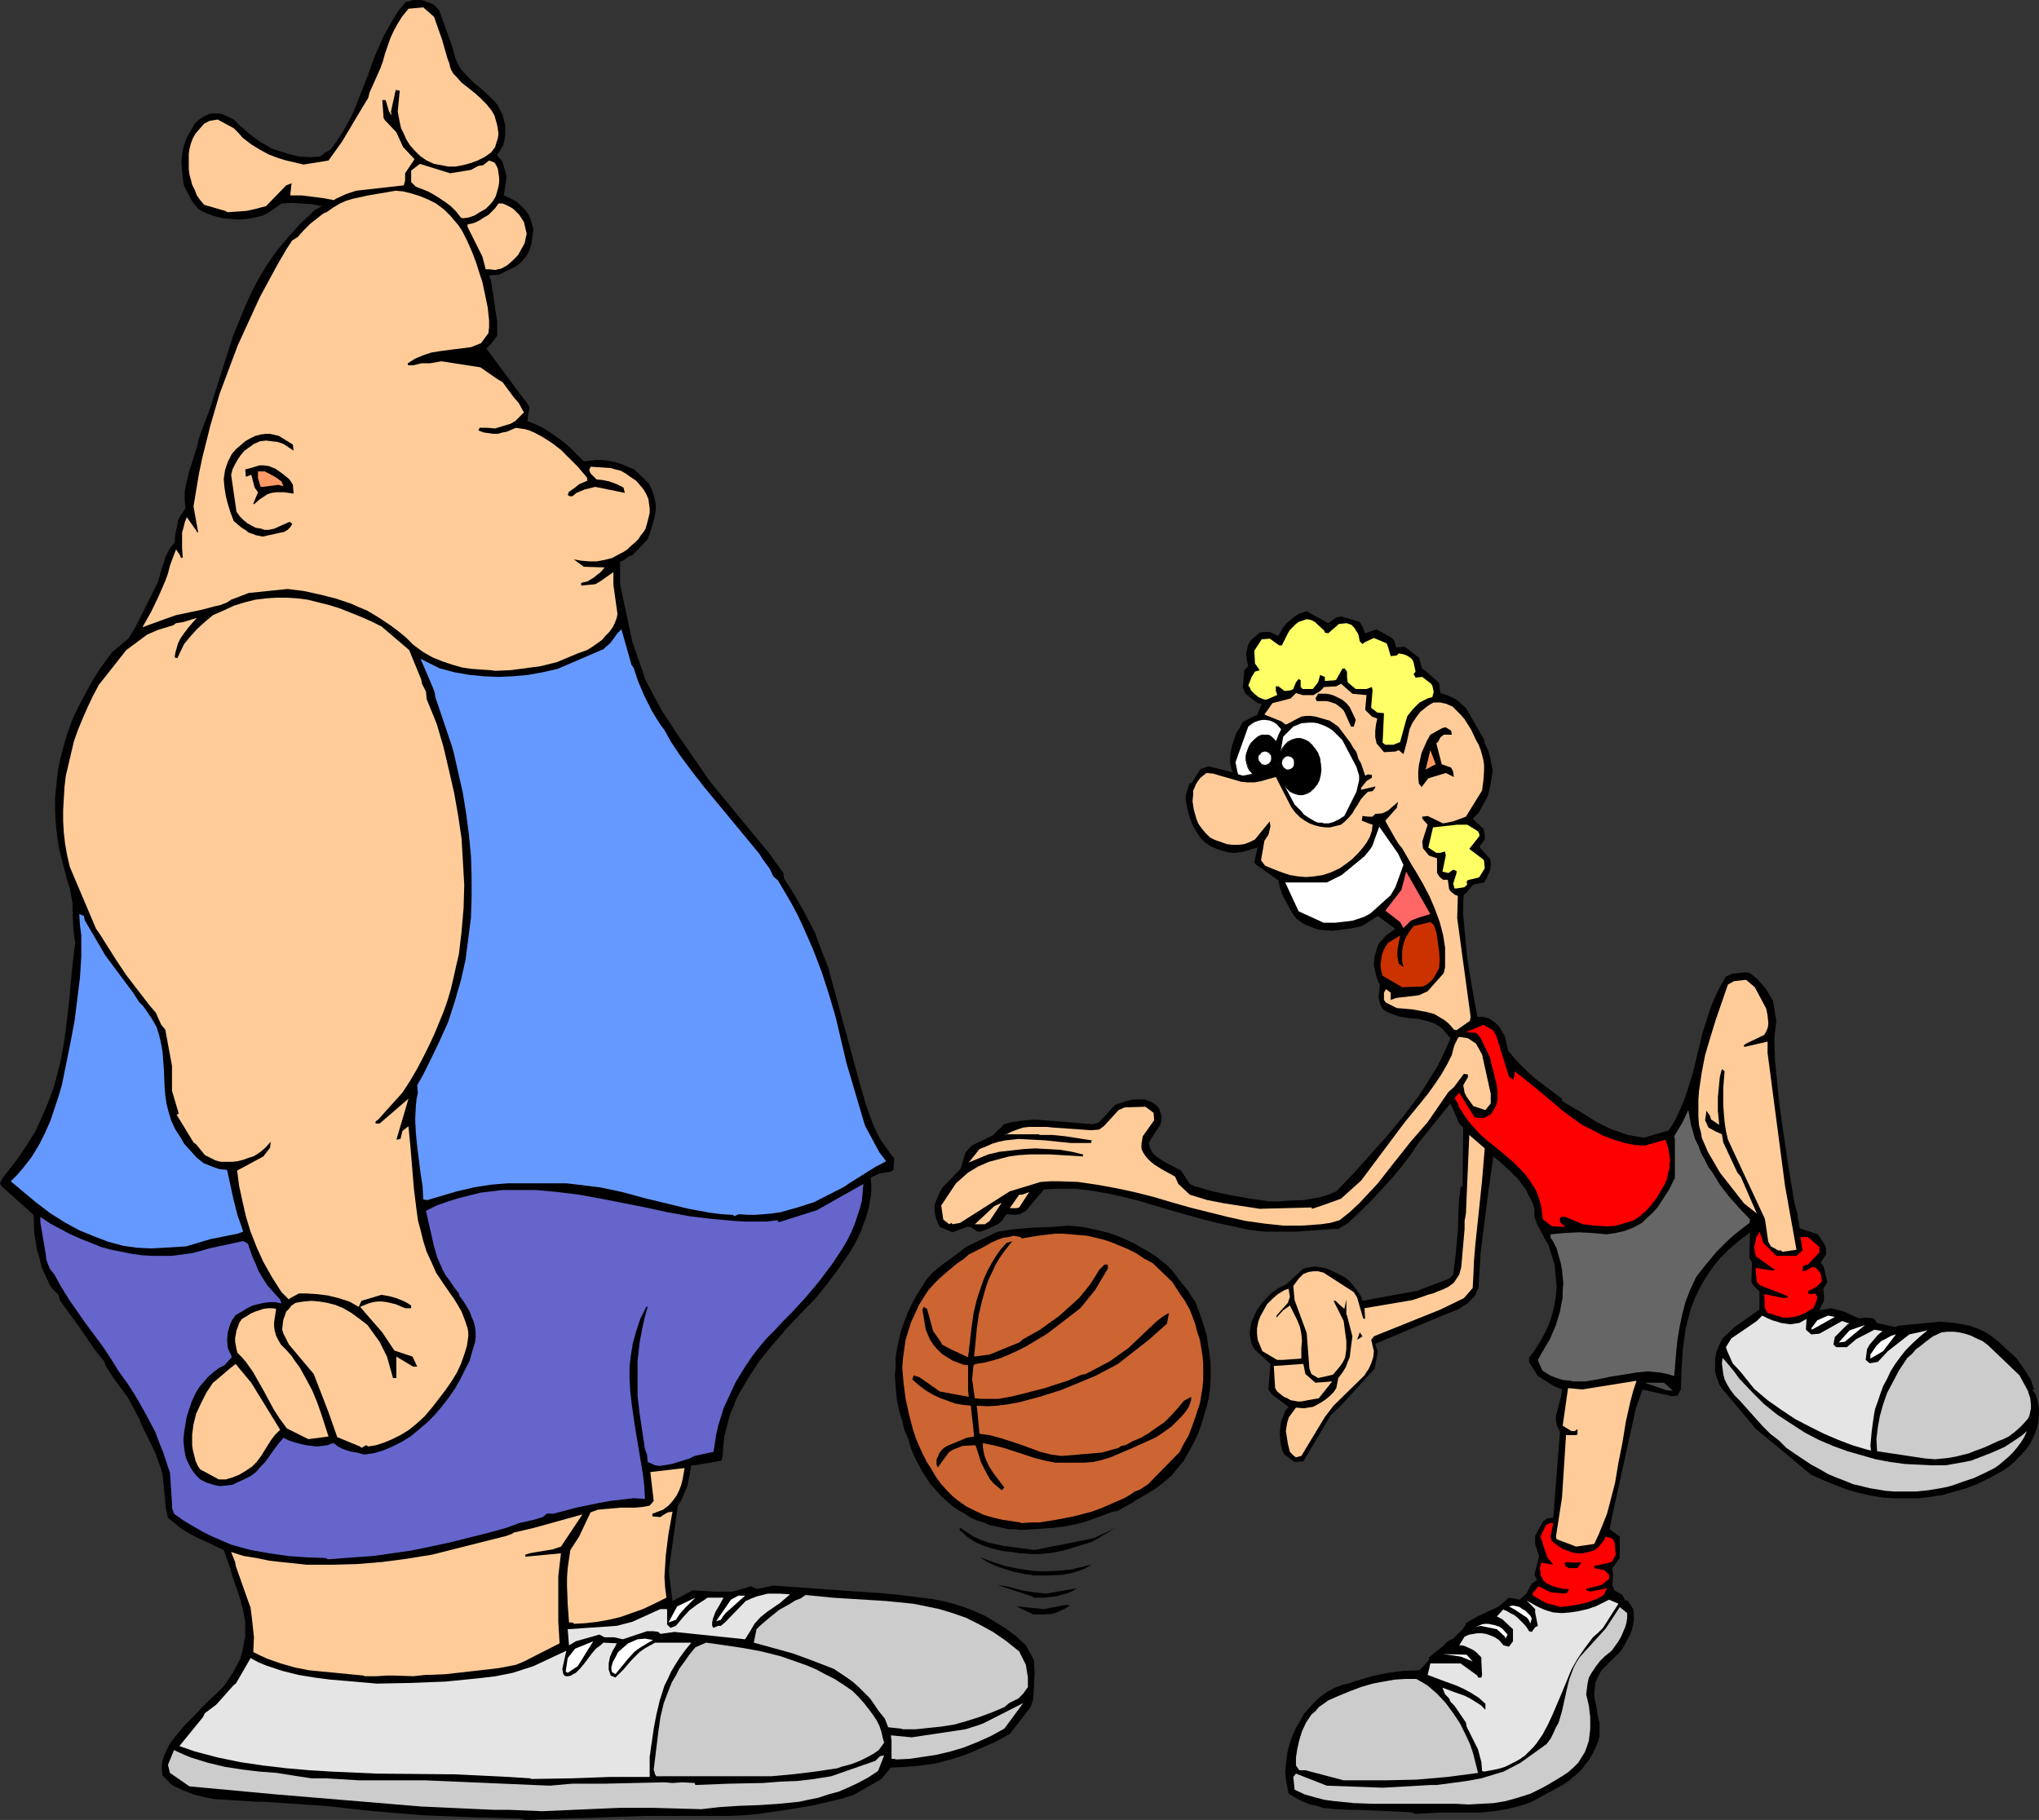
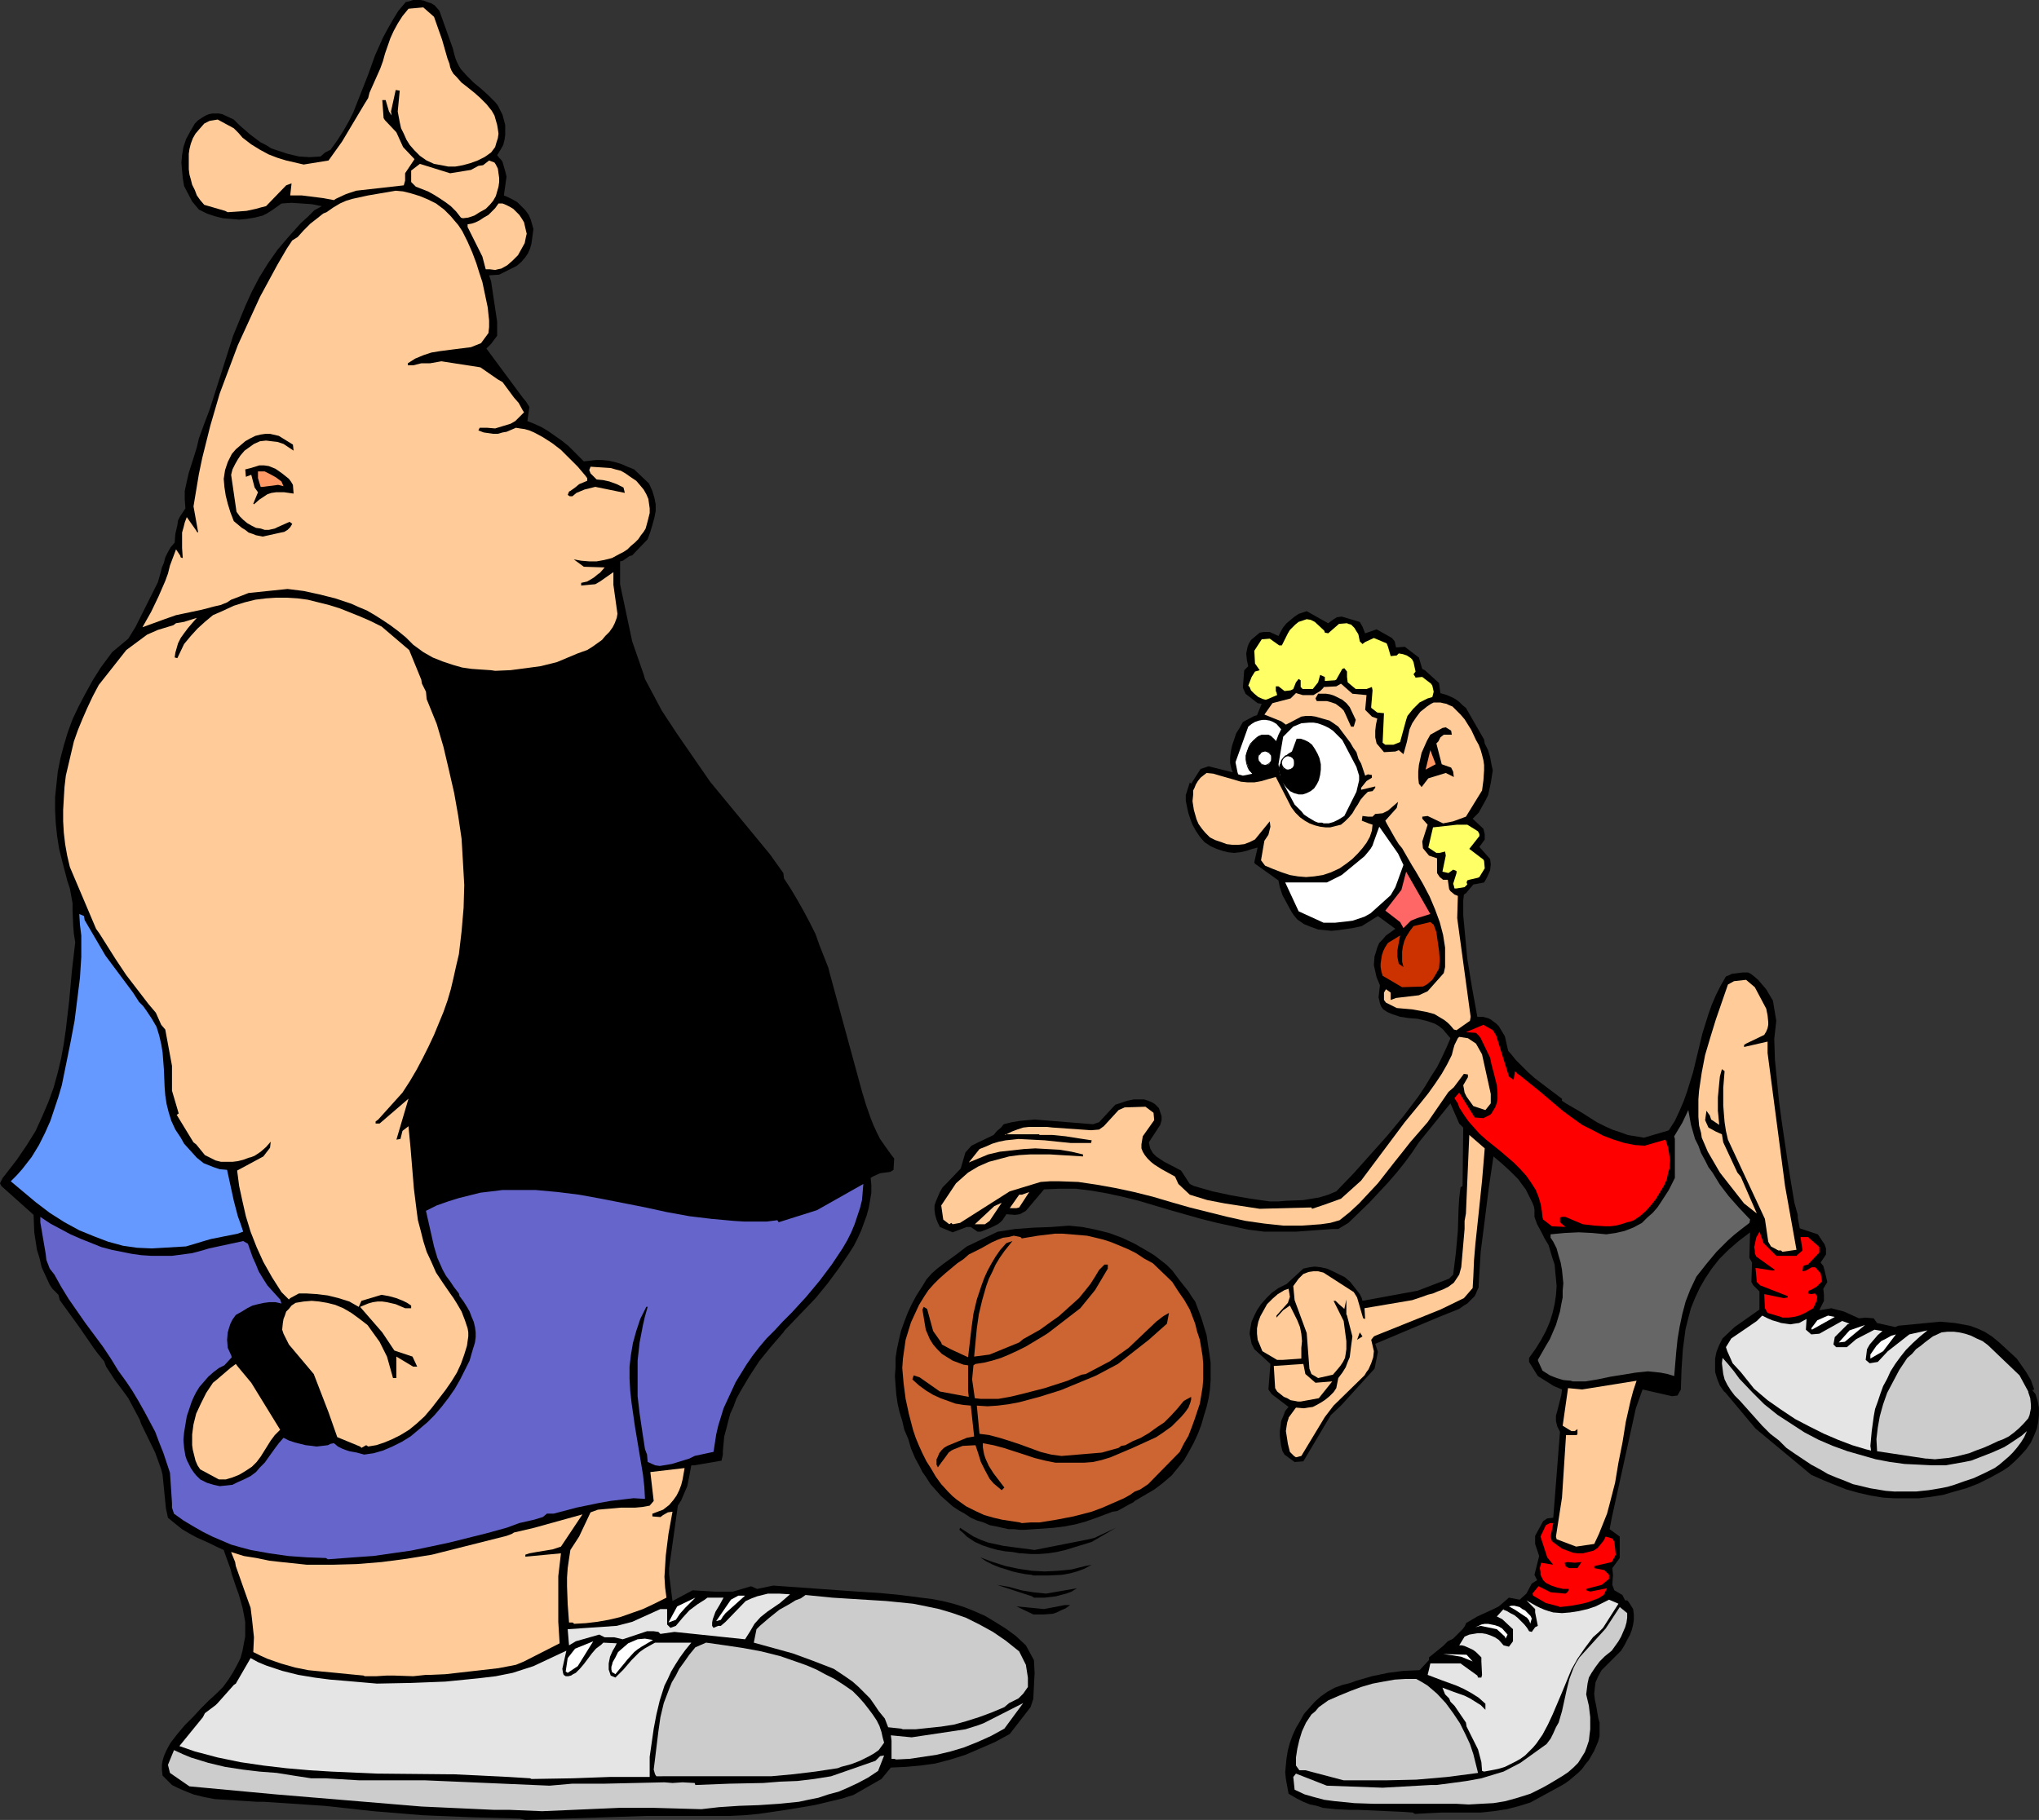
<svg xmlns="http://www.w3.org/2000/svg" xmlns:ns1="http://sodipodi.sourceforge.net/DTD/sodipodi-0.dtd" xmlns:ns2="http://www.inkscape.org/namespaces/inkscape" version="1.0" width="129.766mm" height="115.851mm" id="svg80" ns1:docname="Basketball Rivals.wmf">
  <rect width="100%" height="100%" fill="#333333" stroke="none" />
  <ns1:namedview id="namedview80" pagecolor="#ffffff" bordercolor="#000000" borderopacity="0.25" ns2:showpageshadow="2" ns2:pageopacity="0.0" ns2:pagecheckerboard="0" ns2:deskcolor="#d1d1d1" ns2:document-units="mm" />
  <defs id="defs1">
    <pattern id="WMFhbasepattern" patternUnits="userSpaceOnUse" width="6" height="6" x="0" y="0" />
  </defs>
  <path style="fill:#000000;fill-opacity:1;fill-rule:evenodd;stroke:none" d="m 125.078,437.538 -11.635,-0.323 -11.797,-0.485 -11.797,-0.969 -11.797,-1.293 -14.544,-0.969 H 61.893 l -5.01,-0.323 -2.586,-0.162 -2.586,-0.162 -2.586,-0.485 -2.586,-0.646 -2.424,-0.969 -1.454,-0.646 -1.293,-0.646 -2.262,-2.262 -0.162,-1.454 v 0 -1.131 l 0.162,-0.969 0.323,-1.131 0.485,-1.131 0.485,-0.969 0.646,-1.131 1.616,-2.1 1.778,-2.1 1.939,-1.939 1.939,-2.1 1.939,-1.939 1.778,-1.616 1.616,-1.616 1.293,-1.777 1.131,-1.777 0.97,-1.777 0.808,-1.616 0.485,-1.777 0.323,-1.777 0.323,-1.616 v -1.777 -1.777 l -0.323,-1.777 -0.323,-1.616 -0.485,-1.777 -0.485,-1.616 -0.646,-1.777 -0.97,-2.908 -0.323,-1.293 -1.454,-4.039 -0.162,-0.485 -1.778,-0.808 -1.616,-0.808 -3.232,-1.454 -1.778,-0.969 -1.616,-0.969 -1.616,-1.293 -1.778,-1.454 -0.485,-2.262 -0.808,-8.079 -0.323,-1.293 -1.454,-4.039 -3.394,-6.948 -0.323,-0.969 -2.747,-5.17 -1.293,-1.777 -1.939,-2.585 -2.101,-3.231 -0.485,-1.293 -1.454,-1.777 -0.97,-1.293 -3.555,-5.17 -4.686,-6.463 -0.323,-1.293 -1.454,-1.454 -0.646,-0.969 -0.97,-2.1 -0.97,-2.1 L 9.534,302.787 8.888,300.686 8.565,298.586 8.242,296.485 8.08,292.285 0.323,285.337 0,284.691 l 0.646,-1.293 0.646,-0.808 2.747,-3.555 2.424,-3.555 2.101,-3.393 1.616,-3.555 1.454,-3.393 1.293,-3.555 0.97,-3.555 0.808,-3.393 0.646,-3.555 0.485,-3.393 0.808,-6.948 0.646,-7.109 0.808,-6.948 -0.323,-1.939 -0.162,-1.939 -0.162,-3.716 v -1.777 l -0.323,-1.777 -0.323,-1.777 -0.646,-1.939 -0.323,-1.293 -0.808,-3.07 -0.808,-3.231 -0.485,-3.07 -0.323,-3.07 -0.162,-3.07 v -3.231 l 0.323,-3.07 0.323,-3.07 0.646,-3.231 0.808,-3.07 0.97,-3.231 1.131,-3.07 1.454,-3.07 1.616,-3.07 1.778,-3.231 1.939,-3.07 2.747,-3.716 3.878,-3.231 1.778,-2.908 5.333,-10.664 0.646,-2.262 0.323,-1.293 0.485,-1.131 0.323,-1.293 0.646,-1.293 0.646,-1.131 0.97,-1.131 0.162,-2.1 0.485,-2.1 0.162,-1.131 0.485,-0.969 0.646,-0.969 0.646,-0.969 -0.162,-2.1 v -2.1 l 0.485,-2.262 0.485,-2.1 1.293,-4.039 0.646,-2.1 0.485,-2.1 1.293,-3.555 1.293,-3.393 2.262,-7.109 2.262,-7.109 1.131,-3.555 1.454,-3.555 1.454,-3.555 1.616,-3.555 1.778,-3.393 2.101,-3.393 2.262,-3.231 2.747,-3.231 2.909,-3.231 1.616,-1.454 1.616,-1.616 v 0 l 1.778,-0.969 -2.424,-0.485 -2.424,-0.162 -2.424,-0.162 -2.424,0.162 -2.262,1.616 -1.293,0.808 -0.97,0.485 -1.939,0.485 -1.939,0.323 -1.778,0.162 -1.939,-0.162 -1.939,-0.162 -1.939,-0.485 -1.939,-0.646 -1.939,-0.969 -1.616,-1.939 -1.939,-3.716 -0.323,-1.939 -0.162,-1.777 -0.162,-1.939 0.162,-1.777 0.323,-1.939 0.646,-1.939 0.97,-1.777 1.131,-1.939 0.808,-0.808 0.97,-0.646 0.808,-0.485 0.808,-0.323 0.808,-0.162 h 0.97 0.646 l 0.808,0.162 2.747,1.293 1.293,1.293 1.293,1.131 1.293,1.131 1.293,0.969 1.293,0.969 1.293,0.646 1.293,0.808 1.454,0.485 2.424,0.808 2.747,0.646 2.586,0.162 2.586,-0.162 1.131,-0.969 1.293,-0.646 1.616,-2.262 1.454,-2.262 1.293,-2.262 1.131,-2.262 1.778,-4.524 1.778,-4.524 1.616,-4.524 1.939,-4.362 1.131,-2.1 1.293,-2.262 1.293,-2.1 L 97.606,0.485 98.414,0.323 99.384,0 h 0.808 0.97 l 0.808,0.162 0.808,0.323 0.97,0.323 0.808,0.485 1.131,1.293 3.232,9.048 0.323,1.293 0.323,1.131 0.323,0.808 0.485,0.969 0.485,0.808 1.454,1.616 1.616,1.616 1.778,1.454 1.778,1.616 1.616,1.616 0.646,0.808 0.485,0.969 0.646,1.293 0.646,2.424 v 1.293 1.131 l -0.162,1.131 -0.323,1.293 -0.646,1.131 -0.808,1.293 0.485,0.646 0.485,0.485 0.323,0.485 0.323,1.131 0.323,1.131 0.323,1.293 -0.646,4.524 1.131,0.485 0.97,0.485 1.131,0.646 0.97,0.969 0.97,0.969 0.808,1.131 0.485,1.131 0.323,1.131 0.323,1.131 -0.323,2.424 -0.162,1.131 -0.323,1.131 -0.485,1.131 -0.646,0.969 -0.97,1.131 -1.131,0.969 -4.202,2.1 -2.424,0.162 0.485,1.454 1.454,9.694 v 3.393 l -1.454,1.939 -0.485,0.485 -0.646,0.646 8.726,11.795 0.808,0.969 0.808,1.293 -0.485,3.393 1.616,0.646 1.778,0.808 1.616,0.969 1.616,1.131 1.616,1.131 1.616,1.293 1.616,1.616 1.616,1.616 0.485,0.485 1.454,-0.162 1.454,-0.162 h 1.454 l 1.616,0.162 1.454,0.323 1.616,0.485 1.454,0.646 1.616,0.646 3.555,3.393 0.808,1.777 0.485,1.616 0.323,1.616 v 1.616 l -0.323,1.616 -0.485,1.777 -0.485,1.616 -0.646,1.777 -3.717,3.878 -0.646,0.162 -1.616,1.131 -0.646,0.162 v 4.201 1.293 l 2.909,13.734 2.747,7.917 0.323,1.131 4.04,7.594 3.717,5.655 7.918,11.472 14.382,17.45 2.424,3.393 0.808,1.131 0.162,1.293 1.778,2.747 1.616,2.747 1.454,2.585 1.454,2.747 1.293,2.585 0.97,2.747 2.101,5.332 0.323,1.293 7.757,28.437 0.97,3.231 1.131,3.231 0.646,1.616 0.808,1.777 0.808,1.616 1.131,1.616 1.616,2.262 0.646,0.808 -0.162,2.747 -0.808,0.485 -2.424,0.323 -1.778,0.808 -0.485,0.323 0.162,1.777 v 1.777 l -0.323,1.939 -0.323,1.777 -0.485,1.777 -0.646,1.777 -0.646,1.777 -0.808,1.777 -0.97,1.939 -1.131,1.777 -2.424,3.555 -2.747,3.716 -2.909,3.555 v 0 l -7.434,7.755 -0.323,0.485 -3.07,3.555 -2.747,3.393 -2.424,3.716 -2.101,3.555 -0.97,1.777 -0.646,1.777 -0.808,1.777 -0.485,1.777 -0.485,1.939 -0.485,1.777 -0.162,1.777 -0.162,1.777 v 0.808 l -0.323,1.454 -6.626,1.131 h -0.646 l -0.485,2.585 -0.485,2.424 -0.97,2.262 -0.485,1.131 -0.808,1.293 -2.101,15.026 v 1.454 l 0.808,6.463 4.848,-2.585 5.333,0.323 h 4.363 l 4.363,-1.293 1.454,0.646 3.878,-0.808 20.362,1.454 5.171,0.323 5.01,0.485 5.01,0.646 2.586,0.323 2.586,0.485 2.586,0.646 2.586,0.808 2.424,0.969 2.586,1.131 2.424,1.454 2.586,1.616 2.424,1.777 2.424,2.262 1.939,3.555 0.162,3.07 -0.323,6.301 -0.646,1.939 -5.01,6.463 -3.555,1.939 -3.717,1.616 -3.394,1.454 -3.555,1.131 -3.717,0.969 -3.555,0.485 -3.555,0.323 -3.555,0.162 -2.262,2.747 -6.787,3.878 -1.616,0.485 -0.97,0.323 -6.787,1.616 -6.787,1.131 -6.626,0.969 -3.394,0.323 -3.394,0.162 h -7.11 -9.211 -3.878 l -29.088,0.969 z" id="path1" />
  <path style="fill:#000000;fill-opacity:1;fill-rule:evenodd;stroke:none" d="m 339.844,436.084 -2.262,-0.162 -10.827,-0.485 h -2.101 l -3.394,-0.162 -3.07,-0.323 -1.454,-0.485 -1.616,-0.323 -1.616,-0.646 -1.616,-0.808 -1.939,-1.131 -0.646,-3.555 -0.162,-1.616 0.162,-1.777 0.162,-1.616 0.323,-1.939 0.485,-1.777 0.646,-1.777 0.808,-1.777 0.97,-1.616 0.97,-1.777 1.293,-1.454 1.293,-1.454 1.454,-1.293 1.616,-1.131 1.778,-0.969 1.778,-0.646 1.939,-0.485 1.293,-0.485 3.878,-1.131 3.878,-0.808 3.717,-0.485 3.878,-0.162 2.262,-2.424 v -0.646 l 3.394,-2.747 1.131,-1.131 0.646,-0.323 0.646,-0.323 1.131,-1.131 1.131,-1.131 0.485,-0.646 0.323,-0.646 v -0.162 l 2.747,-1.616 3.878,-1.777 1.293,-0.646 2.424,-2.1 2.586,0.485 1.616,-1.454 1.293,-2.424 1.293,-0.808 -0.646,-1.293 1.131,-4.524 -0.97,-2.908 v -1.939 l 1.939,-3.555 0.97,-0.646 1.454,-0.162 1.616,-20.681 -0.323,-0.646 -0.323,-0.646 -0.323,-1.293 v -1.293 l 0.323,-1.131 0.646,-2.585 0.323,-1.293 0.162,-1.293 -1.939,-0.808 -3.878,-2.424 -2.101,-3.393 v -0.969 l 1.616,-2.262 1.293,-2.1 1.131,-2.1 0.97,-2.262 0.646,-2.1 0.485,-2.1 0.323,-2.1 0.162,-2.262 -0.162,-1.777 -0.162,-1.616 -0.162,-1.777 -0.485,-1.454 -0.485,-1.616 -0.485,-1.616 -0.97,-1.616 -0.808,-1.616 -0.97,-1.777 -0.646,-1.777 v -0.808 -0.969 l -0.162,-0.808 -0.323,-0.808 -0.808,-1.616 -0.808,-1.616 -0.97,-1.293 -0.808,-1.131 -1.939,-1.939 -1.939,-1.777 -2.101,-1.777 -1.131,7.594 -0.97,7.755 -0.97,7.594 -0.485,7.917 v 0.646 l -0.323,0.646 -0.323,0.808 -0.323,0.646 -0.646,0.646 -0.646,0.646 -0.485,0.485 -0.808,0.485 -1.131,0.808 -4.848,1.939 -15.352,6.463 0.646,1.939 -0.808,4.039 -8.08,8.886 -2.424,2.262 -6.626,11.149 -2.101,0.162 -2.424,-1.777 -0.485,-0.808 -0.323,-1.293 -0.162,-1.131 -0.162,-1.293 v -1.131 l 0.162,-1.131 0.162,-1.293 0.485,-1.131 0.485,-1.293 0.808,-0.969 -4.04,-3.07 -0.808,-1.131 0.485,-6.14 -3.878,-3.555 -0.646,-1.293 -0.485,-2.424 0.162,-1.293 0.323,-1.616 0.646,-1.454 0.646,-1.293 0.97,-1.454 1.293,-1.454 1.293,-1.293 1.616,-1.131 1.939,-0.969 4.04,-3.716 1.454,-0.323 1.293,-0.162 1.454,0.162 1.454,0.323 1.454,0.646 1.293,0.646 1.616,0.808 1.293,1.131 2.262,2.908 0.485,0.969 0.162,0.646 13.251,-2.424 7.595,-2.908 0.97,-0.969 0.323,-2.585 0.323,-2.585 0.485,-5.332 0.162,-5.17 0.162,-2.747 0.323,-2.585 0.485,-0.323 0.162,-14.057 -0.97,-0.969 -2.101,-4.847 -7.595,9.371 -1.616,2.424 -1.778,2.424 -1.939,2.424 -2.101,2.424 -2.262,2.424 -2.262,2.424 -5.01,4.847 -2.424,1.454 h -1.293 l -8.888,0.646 h -3.878 -3.717 l -3.878,-0.485 -3.717,-0.808 -3.717,-0.808 -3.878,-0.969 -7.434,-2.1 -7.595,-2.262 -3.878,-0.969 -3.717,-0.808 -3.717,-0.646 -3.878,-0.485 h -3.878 l -3.717,0.162 -4.363,5.17 -1.454,0.808 -1.131,0.162 -2.101,-0.162 -0.97,1.454 -0.485,0.485 -0.646,0.485 -1.616,0.808 -1.616,0.646 -0.808,0.323 h -0.808 l -1.616,-1.131 h -0.97 l -3.394,1.293 -3.07,-1.293 -0.485,-0.969 -0.323,-0.808 -0.323,-1.131 -0.162,-1.131 v -1.131 l 0.323,-0.969 0.485,-1.131 0.485,-1.131 0.646,-1.131 0.97,-0.969 3.394,-3.555 1.131,-3.878 1.454,-1.616 1.293,-0.646 4.04,-1.939 0.808,-0.969 0.97,-0.808 0.646,-0.808 1.939,-0.485 1.939,-0.323 1.778,-0.162 1.778,-0.162 14.059,1.131 1.454,-0.485 3.878,-4.201 2.909,-0.969 1.616,-0.323 h 1.616 0.808 l 0.97,0.323 0.808,0.323 0.808,0.485 0.97,0.969 0.323,0.969 0.323,0.969 v 0.969 l -0.323,1.131 -2.747,4.201 0.323,1.454 0.646,1.131 0.808,0.808 0.97,0.646 0.97,0.646 4.04,2.1 2.101,3.231 0.97,0.485 2.262,0.646 2.262,0.646 4.525,0.969 4.686,0.808 4.525,0.646 h 2.101 l 1.939,-0.162 4.04,-0.162 1.939,-0.323 1.939,-0.323 2.101,-0.646 1.939,-0.808 4.202,-4.362 4.04,-4.524 4.04,-4.524 3.878,-4.686 3.555,-4.686 1.616,-2.424 1.454,-2.424 1.454,-2.262 1.131,-2.262 1.131,-2.424 0.97,-2.262 -0.97,-1.131 -0.808,-0.969 -0.97,-0.808 -1.131,-0.646 -0.97,-0.323 -0.97,-0.323 -2.101,-0.485 -2.101,-0.162 -2.101,-0.323 -0.97,-0.323 -0.97,-0.323 -1.131,-0.485 -0.97,-0.646 -0.485,-0.646 -0.323,-0.808 -0.162,-0.808 -0.162,-0.646 0.162,-1.454 0.162,-1.454 -0.808,-1.939 -0.646,-2.908 0.162,-2.1 0.323,-0.969 0.323,-1.131 0.485,-1.131 0.808,-0.808 0.808,-0.969 1.131,-0.808 1.131,-0.808 -4.202,-3.07 -3.878,2.424 -2.262,0.485 -3.394,0.485 -1.616,0.162 -1.616,-0.162 -1.616,-0.162 -1.778,-0.646 -1.616,-0.646 -1.616,-1.131 -0.808,-0.969 -0.646,-0.969 -1.131,-2.1 -0.97,-1.777 -0.646,-1.939 -0.323,-1.616 -5.656,-4.039 -0.162,-0.323 0.808,-3.555 -1.293,0.323 -1.454,0.485 -1.454,0.323 -1.454,0.162 -1.454,-0.162 -1.293,-0.323 -1.454,-0.485 -1.454,-0.646 -1.454,-0.969 -1.131,-1.293 -0.97,-1.454 -0.808,-1.454 -0.485,-1.293 -0.485,-1.454 -0.323,-1.454 -0.323,-1.616 v -1.293 l 0.97,-3.07 0.323,0.323 2.262,-3.555 1.939,-0.646 5.818,1.454 -0.323,-0.808 -0.323,-1.454 v -1.293 l 0.162,-1.454 0.323,-1.454 0.485,-1.454 0.485,-1.454 0.808,-1.293 0.808,-1.454 2.747,-1.454 0.646,-0.162 1.131,-2.747 -0.97,-0.162 -2.909,-2.262 -0.646,-1.454 0.323,-4.201 0.97,-0.969 -0.323,-1.454 -0.162,-1.616 0.162,-0.808 0.162,-0.808 0.323,-0.808 0.485,-0.808 2.101,-1.777 0.97,-0.162 h 1.454 l 2.101,0.969 0.485,-0.969 0.646,-1.131 0.808,-0.969 0.97,-0.808 0.97,-0.808 0.97,-0.646 0.97,-0.323 0.97,-0.323 5.171,2.908 1.293,-0.969 0.808,-0.485 1.131,-0.162 4.363,1.293 0.646,1.131 0.646,1.616 2.747,-0.969 3.717,2.1 0.646,0.808 0.323,1.454 2.101,-0.162 3.394,2.585 0.808,2.747 0.646,0.323 3.394,3.07 0.323,2.424 1.616,0.485 1.454,0.646 0.808,0.485 0.646,0.485 0.808,0.808 0.808,0.646 4.363,7.594 0.162,0.969 0.808,1.616 0.485,1.616 0.323,1.777 0.323,1.454 -0.485,3.07 -0.323,1.454 -0.323,1.454 -0.646,1.293 -0.808,1.454 -0.808,1.454 -1.454,1.454 2.586,2.424 0.323,1.293 v 1.293 l -1.293,1.777 2.586,2.908 0.162,1.293 -0.162,1.454 -0.646,1.454 -0.323,0.646 -0.485,0.808 -2.586,0.485 -1.778,2.1 -0.485,0.323 -0.162,1.454 v 3.555 l 0.323,3.393 0.646,6.948 1.131,6.948 1.293,7.109 h 1.293 l 1.293,0.323 0.646,0.323 0.646,0.485 0.646,0.485 0.646,0.646 1.454,2.424 0.808,3.555 0.485,0.485 1.293,1.616 1.454,1.454 1.454,1.454 1.616,1.454 3.394,2.585 3.232,2.424 v 0.485 l 0.97,0.646 3.878,2.262 1.778,1.131 1.778,1.131 1.939,0.969 1.778,0.808 1.939,0.646 1.778,0.646 1.939,0.323 1.939,0.323 5.494,-1.616 0.485,-0.162 1.454,-2.262 1.131,-2.424 0.97,-2.262 0.808,-2.262 1.454,-4.686 2.262,-9.371 1.454,-4.686 0.808,-2.262 0.97,-2.262 1.131,-2.262 1.293,-2.262 0.808,-0.323 0.646,-0.323 1.293,-0.162 1.293,-0.162 h 1.293 l 0.646,0.323 0.646,0.485 1.131,0.969 1.939,2.262 1.616,2.747 0.808,4.847 -0.485,4.362 0.162,5.009 0.485,4.847 0.485,5.009 0.646,4.847 1.454,9.856 0.808,5.009 0.808,4.847 0.808,2.908 v 0.646 l 0.485,2.585 4.363,1.454 1.616,2.424 0.323,0.969 v 1.454 l -1.293,1.939 0.646,0.808 0.323,1.131 0.646,2.747 -0.97,1.616 0.162,1.454 v 1.454 l -1.131,2.262 2.909,-0.485 3.07,0.808 3.555,1.616 1.616,-0.162 1.939,0.162 0.808,1.131 4.363,0.969 0.808,-0.323 10.019,-0.969 3.555,0.323 1.778,0.323 1.778,0.323 1.778,0.646 1.778,0.808 1.778,1.131 1.778,1.454 4.202,3.878 2.262,3.231 1.131,1.939 0.808,2.262 -0.485,0.162 0.808,0.969 0.485,1.616 0.323,1.616 v 1.777 l -0.162,1.616 -0.323,1.616 -0.646,1.616 -0.808,1.777 -1.131,1.616 -1.454,1.616 -1.293,1.293 -1.454,1.293 -1.454,0.969 -2.909,1.616 -2.909,1.454 -2.909,1.131 -2.909,0.808 -2.747,0.808 -3.07,0.485 -2.747,0.323 h -2.909 -2.909 l -2.747,-0.162 -2.909,-0.485 -2.909,-0.646 -2.909,-0.808 -2.909,-1.131 -2.747,-1.131 -2.909,-1.293 -13.413,-11.149 -7.434,-8.886 v 0.162 l -1.131,-1.616 -0.646,-1.616 -0.485,-1.616 v -1.616 -1.616 l 0.323,-1.616 0.646,-1.616 0.808,-1.616 2.909,-2.747 5.979,-4.201 v -4.362 l -1.454,-1.454 -0.485,-0.808 0.162,-4.686 -0.646,-1.131 0.162,-6.14 -2.747,2.1 -2.424,2.1 -2.262,2.262 -1.778,2.262 -1.616,2.424 -1.293,2.262 -1.131,2.424 -0.97,2.424 -0.646,2.424 -0.646,2.585 -0.323,2.424 -0.323,2.424 -0.323,4.847 -0.162,4.847 -0.808,1.454 -1.293,0.162 -7.11,-1.616 -1.616,4.524 -5.818,26.498 -0.485,2.585 2.424,1.777 v 5.17 l -1.778,2.424 0.162,1.616 -0.162,2.424 0.485,1.293 1.939,1.131 0.646,1.293 h 0.485 l 0.323,0.323 0.323,0.485 0.808,1.293 0.162,1.293 v 1.293 l -0.162,1.131 -0.323,1.293 -0.485,1.293 -0.646,1.131 -0.646,1.293 -0.808,1.293 -4.686,4.686 -0.808,1.454 -0.646,1.454 -0.162,1.293 -0.162,1.454 0.162,1.454 0.323,1.454 0.485,2.908 0.323,1.131 v 1.131 0.969 1.131 l -0.323,1.293 -0.485,1.131 -0.485,1.131 -0.646,1.131 -0.646,1.131 -0.808,0.969 -0.808,1.131 -0.97,0.969 -2.101,1.777 -1.131,0.808 -1.131,0.646 -7.11,3.878 -2.586,0.808 -3.07,0.808 -3.232,0.485 -3.07,0.323 h -3.232 -6.302 l -3.232,0.162 -3.07,0.162 z" id="path2" />
  <path style="fill:#cccccc;fill-opacity:1;fill-rule:evenodd;stroke:none" d="m 118.937,435.438 -17.614,-0.808 -34.906,-2.908 -20.846,-1.939 -4.686,-3.231 -0.485,-1.939 1.454,-3.555 2.101,0.969 1.939,0.808 2.101,0.646 2.101,0.646 4.04,0.969 4.202,0.646 4.04,0.485 4.202,0.323 4.04,0.646 4.202,0.646 h 1.454 1.939 l 8.08,0.485 h 1.616 2.747 1.939 9.534 l 30.058,1.293 5.494,-0.485 h 6.141 1.778 l 14.221,-0.323 1.939,0.162 2.424,-0.162 2.909,0.162 0.162,0.485 8.242,-0.323 8.08,-0.162 4.04,-0.323 4.202,-0.162 4.04,-0.485 4.04,-0.646 10.666,-3.716 1.131,-1.131 0.97,-0.162 -1.454,3.716 -2.424,1.616 -2.424,1.293 -2.424,1.131 -2.262,0.969 -2.424,0.646 -2.424,0.808 -2.424,0.485 -2.262,0.485 -4.848,0.485 -4.848,0.323 -4.686,0.162 -4.848,0.323 -4.202,0.485 -11.474,-0.323 h -1.454 -4.686 -2.101 l -18.584,0.808 -7.757,-0.323 z" id="path3" />
  <path style="fill:#cccccc;fill-opacity:1;fill-rule:evenodd;stroke:none" d="m 339.198,433.984 h -8.565 l -4.848,-0.162 -4.848,-0.485 -2.424,-0.323 -2.424,-0.646 -2.262,-0.646 -2.424,-1.131 -0.323,-3.07 0.646,-0.808 7.434,2.908 13.413,0.485 11.474,-0.646 h 1.454 l 3.717,-0.485 3.555,-0.485 3.555,-0.646 3.717,-1.131 1.616,-0.485 4.04,-2.1 6.302,-4.524 0.97,-1.293 0.646,-1.293 0.646,-1.454 0.646,-1.131 0.808,-2.747 1.131,-5.17 0.646,-2.585 0.485,-1.293 0.485,-1.293 0.646,-1.293 0.808,-1.293 6.302,-6.948 3.394,-5.17 1.778,1.454 v 1.131 l -0.162,1.131 -0.323,1.131 -0.485,1.131 -0.485,1.131 -0.646,1.131 -1.616,2.262 -1.616,1.293 -1.293,1.293 -0.97,1.293 -0.97,1.454 -0.646,1.131 -0.323,1.454 -0.162,1.293 -0.162,1.293 0.646,2.747 0.323,2.747 v 1.454 1.454 l -0.162,1.293 -0.162,1.454 -0.485,1.454 -0.485,1.293 -0.808,1.293 -0.808,1.293 -1.131,1.131 -1.293,1.131 -1.454,0.969 -1.616,0.969 -1.616,0.969 -1.454,0.808 -2.909,1.454 -3.07,0.969 -2.909,0.808 -2.909,0.485 -3.07,0.162 -2.909,0.162 -2.909,-0.162 h -7.595 z" id="path4" />
  <path style="fill:#cccccc;fill-opacity:1;fill-rule:evenodd;stroke:none" d="m 323.2,428.329 -9.211,-2.424 h -1.454 l -0.808,-1.131 v -1.939 l 0.323,-2.1 0.485,-2.1 0.646,-2.1 0.97,-2.1 0.646,-0.969 0.646,-0.969 0.97,-0.808 0.808,-0.969 1.131,-0.808 1.131,-0.808 2.586,-1.131 2.747,-1.131 2.586,-0.969 2.747,-0.808 2.586,-0.485 2.747,-0.485 2.586,-0.162 h 2.586 l 1.454,0.808 1.293,0.808 1.131,0.969 1.131,0.969 2.101,2.262 1.778,2.424 1.616,2.424 1.293,2.585 1.131,2.424 0.808,2.424 1.131,4.524 -3.717,0.485 -3.717,0.485 -3.717,0.323 -3.717,0.323 -7.272,0.162 h -7.272 -1.293 z" id="path5" />
  <path style="fill:#e5e5e5;fill-opacity:1;fill-rule:evenodd;stroke:none" d="m 127.502,427.844 -5.171,-0.323 -13.251,-0.646 h -1.454 l -16.968,-0.162 -10.989,-0.485 -5.333,-0.323 -5.494,-0.485 -5.494,-0.646 -5.494,-0.808 -5.494,-1.131 -5.494,-1.454 -3.717,-1.293 5.656,-6.948 0.485,-0.969 2.586,-1.939 0.485,-0.485 3.878,-4.362 0.485,-0.323 3.555,-6.14 1.778,0.969 1.939,0.808 3.878,1.293 3.878,0.969 3.878,0.646 3.717,0.485 3.878,0.323 7.434,0.646 8.242,-0.162 8.242,-0.323 8.08,-0.808 4.04,-0.485 4.04,-0.808 5.01,-1.616 7.918,-3.716 -0.97,4.362 0.162,0.969 0.162,0.485 0.485,0.323 h 0.646 l 0.646,-0.162 0.485,-0.323 0.646,-0.323 0.97,-0.969 0.97,-1.131 1.939,-2.585 0.97,-1.131 1.293,-0.969 0.485,-0.485 3.232,0.162 -0.485,0.969 -0.485,0.808 -0.646,1.454 -0.323,1.616 v 1.454 l 0.485,1.454 1.131,0.485 0.97,-0.969 0.97,-0.969 1.939,-2.262 0.97,-0.969 0.97,-0.969 1.131,-0.808 1.131,-0.646 1.454,-0.808 h 8.726 l -1.454,1.777 -1.293,1.777 -1.131,1.777 -0.97,1.616 -0.808,1.777 -0.808,1.616 -1.131,3.555 -0.808,3.393 -0.646,3.393 -0.485,3.393 -0.485,3.393 v 3.231 1.616 h -9.696 l -8.888,0.323 -9.858,0.162 z" id="path6" />
  <path style="fill:#cccccc;fill-opacity:1;fill-rule:evenodd;stroke:none" d="m 157.883,427.359 -0.323,-0.485 -0.323,-1.131 0.323,-2.585 0.808,-6.624 0.485,-3.393 0.808,-3.393 1.293,-3.393 0.646,-1.616 0.97,-1.616 0.808,-1.616 1.293,-1.777 1.131,-1.616 1.454,-1.777 2.586,-1.131 4.525,0.646 4.363,0.646 4.363,0.808 4.525,1.131 4.202,1.454 2.262,0.808 2.262,0.969 2.101,1.131 2.262,1.131 2.262,1.454 2.101,1.454 1.454,1.454 1.293,1.454 1.131,1.454 0.97,1.293 0.97,1.454 0.646,1.293 0.485,1.454 0.323,1.454 0.323,1.131 -1.293,1.777 -1.131,0.808 -1.131,0.646 -2.262,1.131 -2.101,0.808 -2.424,0.646 -0.808,0.323 -5.333,0.808 -5.333,0.646 -5.333,0.485 h -2.747 -2.747 -1.939 -9.534 -1.293 -5.494 z" id="path7" />
  <path style="fill:#e5e5e5;fill-opacity:1;fill-rule:evenodd;stroke:none" d="m 356.489,426.067 -0.162,-2.1 -0.808,-3.07 -2.747,-5.493 -0.162,-0.969 -2.747,-4.039 -0.97,-0.969 -0.323,-0.808 -0.97,-0.969 -0.646,-1.616 2.586,0.969 2.747,0.969 1.293,0.646 1.293,0.808 1.293,0.808 1.131,1.131 v -1.616 0.162 l -1.616,-1.454 -1.778,-1.131 -1.778,-0.969 -1.778,-0.808 -3.555,-1.293 -3.394,-1.293 0.323,-1.293 0.323,-1.454 h 7.272 l 4.04,2.908 0.162,0.485 h 0.808 l 0.162,-0.646 -0.162,-3.231 v -0.969 l -0.646,-0.646 -0.646,-0.646 -0.646,-0.485 -0.646,-0.323 -1.454,-0.646 -0.646,-0.162 h -0.646 l 1.293,-2.1 1.131,-0.485 0.97,-0.162 0.97,-0.162 h 1.131 l 0.97,0.162 0.97,0.323 1.131,0.485 0.97,0.646 1.131,1.293 1.293,0.323 0.97,-1.293 v -2.908 l -2.586,-2.424 -1.293,-0.646 1.616,-1.777 v 0.162 l 0.808,0.323 0.808,0.485 0.97,0.485 0.808,0.646 1.616,1.616 0.646,0.808 0.485,0.808 0.646,0.162 0.808,-1.131 0.646,-0.323 -0.646,-3.231 v -0.808 l -2.101,-2.1 1.131,0.646 1.131,0.646 0.97,0.485 1.131,0.485 0.97,0.323 1.131,0.323 2.101,0.162 1.939,-0.162 2.101,-0.323 2.101,-0.485 1.939,-0.646 3.232,-1.616 2.262,0.969 -3.717,5.817 -1.131,1.131 -1.293,1.131 -0.97,1.293 -0.97,1.293 -1.778,2.585 -1.454,2.585 -1.131,2.747 -1.131,2.747 -2.262,5.332 -1.131,2.424 -1.293,2.424 -1.454,2.1 -0.808,0.969 -0.97,0.969 -0.97,0.969 -1.131,0.808 -1.131,0.646 -1.293,0.646 -1.293,0.646 -1.616,0.485 -1.616,0.323 -1.778,0.323 z" id="path8" />
  <path style="fill:#cccccc;fill-opacity:1;fill-rule:evenodd;stroke:none" d="m 215.089,423.158 h -0.646 v -4.362 l -0.162,-1.293 5.01,0.485 12.928,-1.939 3.07,-0.969 1.293,-0.485 9.534,-4.847 -4.525,6.14 -3.232,1.777 -3.232,1.454 -3.232,1.293 -3.232,0.969 -3.394,0.808 -3.232,0.485 -3.232,0.485 -3.232,0.162 z" id="path9" />
  <path style="fill:#cccccc;fill-opacity:1;fill-rule:evenodd;stroke:none" d="m 216.705,415.888 -3.07,-0.323 -0.808,-2.1 -1.454,-1.777 -0.97,-1.454 -1.131,-1.616 -1.293,-1.293 -1.454,-1.454 -1.454,-1.293 -1.616,-1.131 -1.454,-0.969 -1.454,-0.969 -5.01,-1.939 -4.848,-1.777 -4.686,-1.293 -4.686,-1.293 0.646,-3.231 0.808,-0.808 1.131,-0.969 1.131,-0.969 2.424,-1.939 2.586,-1.454 1.293,-0.808 1.293,-0.485 1.131,-0.808 3.232,0.323 3.232,0.323 12.928,0.808 3.232,0.323 3.232,0.323 3.232,0.646 3.07,0.646 3.232,0.969 3.232,1.131 3.232,1.616 3.232,1.777 3.07,2.1 1.616,1.293 1.616,1.293 1.616,3.231 0.485,3.07 v 2.262 l -1.131,1.616 -1.131,1.131 -2.262,1.131 -1.131,0.969 -3.07,1.293 -3.07,1.131 -3.07,0.969 -2.909,0.808 -3.07,0.485 -3.07,0.323 -3.07,0.323 h -3.07 z" id="path10" />
  <path style="fill:#ffcc99;fill-opacity:1;fill-rule:evenodd;stroke:none" d="m 87.426,403.123 -3.394,-0.323 -3.232,-0.323 -3.394,-0.323 -3.232,-0.323 -3.232,-0.646 -3.394,-0.969 -3.232,-1.131 -1.778,-0.808 -1.616,-0.808 0.162,-3.555 -0.485,-4.524 -0.323,-2.585 -0.646,-1.777 -2.909,-8.24 -0.162,-0.969 -0.97,-2.424 3.07,0.969 3.07,0.485 3.07,0.646 2.909,0.323 3.07,0.323 3.07,0.323 h 2.909 3.07 l 5.979,-0.162 5.979,-0.485 6.141,-0.808 5.979,-0.969 17.938,-4.524 1.293,-0.485 0.485,-0.323 4.848,-1.131 11.635,-3.231 -5.171,7.755 -0.97,0.323 -0.97,0.323 -1.939,0.323 -1.939,0.323 -1.778,0.323 -0.97,0.323 v 0.485 l 8.565,-0.808 -0.323,2.747 -0.323,2.747 v 2.747 2.747 5.493 l 0.162,2.585 0.162,2.585 -8.565,4.362 -1.939,0.808 -4.202,0.808 -4.202,0.485 -8.565,0.969 -3.717,0.162 h -0.97 l -3.07,0.323 -4.686,-0.162 h -1.616 l -2.586,0.162 h -2.747 z" id="path11" />
  <path style="fill:#ffffff;fill-opacity:1;fill-rule:evenodd;stroke:none" d="m 136.552,402.477 -0.485,-0.323 0.485,-3.231 1.778,-2.262 4.363,-1.777 -3.717,5.978 z" id="path12" />
  <path style="fill:#ffffff;fill-opacity:1;fill-rule:evenodd;stroke:none" d="m 147.541,402.477 -0.323,-0.162 -0.162,-0.646 v -0.646 l 0.162,-0.485 0.162,-0.646 0.646,-1.131 0.646,-1.293 2.424,-2.1 2.262,-0.969 1.778,-0.162 1.939,0.323 -2.747,1.616 -0.97,0.646 -0.808,0.646 -1.616,1.777 -0.646,0.808 -0.808,0.969 -1.454,1.777 z" id="path13" />
  <path style="fill:#ffffff;fill-opacity:1;fill-rule:evenodd;stroke:none" d="m 354.227,399.73 -2.747,-1.131 -1.939,-0.323 -2.424,-0.323 5.656,0.162 z" id="path14" />
  <path style="fill:#e5e5e5;fill-opacity:1;fill-rule:evenodd;stroke:none" d="m 136.875,395.853 -0.323,-3.878 11.797,-0.808 3.717,-0.969 6.787,-3.07 h 1.616 v 3.716 l 0.808,0.808 1.293,-0.485 1.616,-1.939 1.616,-1.777 1.939,-1.454 1.778,-1.131 0.646,-0.485 h 3.878 l -0.97,1.777 -0.97,1.616 -0.646,1.777 -0.162,0.808 v 0.808 l 0.323,0.485 1.131,-0.485 h 0.646 l 1.131,-0.969 4.848,-5.009 1.454,-0.646 1.293,-0.485 1.293,-0.323 1.293,-0.323 h 2.747 l 2.586,0.162 -2.424,2.1 -3.07,2.1 -0.808,0.646 -0.808,0.646 -1.454,1.616 -1.131,1.939 -1.131,1.777 -16.968,-1.777 -3.394,0.485 -0.485,-0.485 -1.131,-0.162 h -1.616 l -5.818,1.939 -2.101,-0.485 h -2.262 l -1.293,-0.646 -5.656,1.616 z" id="path15" />
  <path style="fill:#ffffff;fill-opacity:1;fill-rule:evenodd;stroke:none" d="m 362.145,394.237 -0.162,-0.485 -1.939,-1.777 -3.878,-0.808 -1.293,0.323 0.808,-0.323 0.646,-0.323 0.808,-0.162 h 0.808 l 0.808,0.162 0.808,0.162 0.97,0.323 0.808,0.485 1.293,1.454 z" id="path16" />
  <path style="fill:#ffffff;fill-opacity:1;fill-rule:evenodd;stroke:none" d="m 368.124,390.682 -0.323,-0.808 -0.485,-0.646 -1.454,-0.969 -1.454,-0.969 -1.454,-0.808 0.646,-0.162 h 0.646 l 0.646,0.162 0.646,0.162 0.646,0.485 0.646,0.323 0.646,0.646 0.646,0.646 0.323,0.646 -0.323,1.131 z" id="path17" />
  <path style="fill:#ffcc99;fill-opacity:1;fill-rule:evenodd;stroke:none" d="m 137.683,390.359 h -0.808 l -0.323,-4.362 -0.162,-4.362 v -2.1 l 0.162,-2.262 0.323,-2.262 0.323,-2.1 2.101,-3.231 2.747,-5.817 1.778,-0.646 1.778,-0.162 1.939,-0.162 1.778,-0.162 h 3.394 l 1.778,-0.162 1.778,-0.323 0.97,-1.131 -0.808,-6.948 8.242,-0.969 -0.485,2.747 -0.323,1.293 -0.485,1.293 -0.646,1.293 -0.808,1.131 -0.97,1.131 -1.454,1.131 -2.586,0.969 v 0.646 l 1.939,0.162 0.646,-0.485 1.131,-0.646 1.131,-0.162 -0.97,5.332 -0.646,5.17 -0.162,2.585 -0.162,2.585 0.162,2.585 0.323,2.424 -2.909,1.454 -2.747,1.293 -2.747,0.969 -2.747,0.969 -2.747,0.646 -2.747,0.485 -2.747,0.323 -2.909,0.162 v -0.162 z" id="path18" />
  <path style="fill:#ffffff;fill-opacity:1;fill-rule:evenodd;stroke:none" d="m 160.792,390.359 2.101,-3.878 4.363,-2.1 -1.131,1.131 -1.293,1.293 -1.293,1.454 -0.97,1.454 z" id="path19" />
  <path style="fill:#ffffff;fill-opacity:1;fill-rule:evenodd;stroke:none" d="m 172.265,390.036 3.555,-5.17 1.778,-0.969 h 1.616 l -1.616,1.454 -1.616,1.454 -1.454,1.293 -0.646,0.808 -0.485,0.808 z" id="path20" />
  <path style="fill:#000000;fill-opacity:1;fill-rule:evenodd;stroke:none" d="m 248.541,388.42 -4.04,-1.939 6.626,0.646 5.01,-0.969 h 1.293 l -1.131,0.808 -1.131,0.485 -0.97,0.485 -0.97,0.323 -2.101,0.162 h -2.262 z" id="path21" />
  <path style="fill:#ff0000;fill-opacity:1;fill-rule:evenodd;stroke:none" d="m 374.912,386.481 -3.07,-0.808 -3.07,-1.777 -0.162,-0.485 1.454,-1.777 2.909,1.454 3.555,0.323 0.485,-0.323 0.323,-0.485 v -0.323 h -1.293 l -1.454,-0.323 -1.454,-0.485 -1.293,-0.646 -0.646,-0.646 -0.323,-0.646 -0.323,-0.646 v -0.646 l -0.162,-0.969 0.323,-1.293 2.909,0.485 -1.454,-1.777 -1.616,-5.009 1.293,-2.747 0.97,-0.485 h 0.808 l -0.646,3.231 0.323,1.131 1.293,0.969 1.131,0.808 1.293,0.485 1.293,0.485 1.131,0.162 h 1.293 l 1.293,-0.323 1.293,-0.323 0.97,-0.646 0.808,-0.969 0.646,-0.808 0.485,-0.969 1.616,0.485 0.485,0.808 0.323,3.07 -0.97,1.777 -4.202,0.969 v 0.485 l 2.424,0.485 1.131,1.131 v 0.969 l -1.778,1.454 -3.717,0.969 v 0.323 l 0.97,0.323 4.04,-0.808 -0.808,1.616 -1.293,0.808 -1.293,0.485 -1.293,0.485 -1.293,0.323 -2.586,0.485 -2.747,0.323 z" id="path22" />
  <path style="fill:#000000;fill-opacity:1;fill-rule:evenodd;stroke:none" d="m 248.217,384.058 -8.403,-2.747 2.909,0.485 2.909,0.808 2.909,0.485 1.616,0.162 1.454,0.162 7.434,-1.293 -1.293,0.808 -1.293,0.485 -1.293,0.323 -1.131,0.323 -2.747,0.323 h -2.586 z" id="path23" />
  <path style="fill:#000000;fill-opacity:1;fill-rule:evenodd;stroke:none" d="m 248.056,378.887 -1.454,-0.162 -1.616,-0.323 -1.454,-0.323 -1.454,-0.485 -1.616,-0.485 -1.616,-0.646 -1.616,-0.808 -1.454,-0.969 3.07,1.131 3.07,0.969 3.07,0.646 3.232,0.485 3.07,0.162 3.232,-0.162 3.232,-0.323 3.232,-0.808 1.616,-0.323 -1.778,0.969 -1.778,0.646 -1.778,0.485 -1.778,0.323 -3.394,0.162 h -3.555 z" id="path24" />
  <path style="fill:#000000;fill-opacity:1;fill-rule:evenodd;stroke:none" d="m 377.336,377.272 -0.808,-0.485 -0.162,-0.808 0.646,-0.162 1.778,0.162 1.616,-0.162 -0.97,1.454 z" id="path25" />
  <path style="fill:#6565cc;fill-opacity:1;fill-rule:evenodd;stroke:none" d="m 78.376,374.848 -4.525,-0.162 -4.525,-0.323 -4.525,-0.646 -4.525,-0.808 -2.424,-0.646 -2.262,-0.646 -2.262,-0.969 -2.262,-0.969 -2.262,-1.131 -2.262,-1.293 -2.424,-1.454 -2.262,-1.616 -0.485,-1.454 v -1.131 l -0.485,-7.271 -0.808,-2.424 -0.808,-2.424 -0.97,-2.424 -0.97,-2.585 -1.293,-2.424 -1.293,-2.424 -1.454,-2.585 -1.454,-2.424 -1.293,-1.939 -0.808,-1.131 -1.293,-1.777 -1.778,-2.908 -1.939,-2.908 -4.202,-5.655 -4.04,-5.817 -1.778,-2.908 -1.616,-2.908 -1.131,-1.454 -0.808,-2.1 -0.162,-1.454 -1.293,-7.594 v -1.293 l 2.424,1.616 2.424,1.293 2.424,1.293 2.586,1.131 2.424,0.969 2.424,0.969 2.424,0.646 2.424,0.485 2.424,0.485 2.262,0.323 2.424,0.162 h 2.424 2.586 l 2.424,-0.323 2.424,-0.323 2.424,-0.646 1.616,-0.485 8.242,-1.777 1.131,0.646 1.131,3.231 0.808,1.777 0.646,1.616 0.97,1.616 1.131,1.777 1.454,1.616 1.616,1.777 0.323,0.969 -1.454,-0.323 h -1.454 l -1.293,0.162 -1.454,0.323 -1.293,0.323 -1.293,0.646 -1.293,0.808 -1.454,0.808 -0.808,1.131 -0.485,0.969 -0.323,0.969 -0.323,1.131 -0.162,1.777 0.162,1.939 0.808,1.777 0.162,0.485 -1.778,1.939 -1.293,0.646 -1.293,0.969 -1.293,1.131 -0.97,1.131 -1.131,1.293 -0.808,1.293 -0.646,1.293 -0.485,1.131 -1.131,3.393 -0.323,1.939 -0.323,1.939 -0.162,1.777 0.162,1.939 0.323,1.939 0.323,0.969 0.485,0.969 0.485,0.969 0.646,0.969 0.646,0.808 0.97,0.969 1.616,0.808 1.616,0.485 1.454,0.323 1.616,-0.162 1.454,-0.162 1.293,-0.646 1.454,-0.646 1.616,-0.808 1.293,-0.969 0.97,-1.131 1.131,-1.131 0.808,-1.131 1.616,-2.262 0.97,-1.293 1.131,-1.293 1.293,0.646 1.454,0.485 1.293,0.323 1.293,0.323 1.454,0.162 1.131,0.162 1.454,-0.162 1.293,-0.162 0.646,-0.323 0.808,-0.162 0.97,0.808 0.97,0.485 0.808,0.323 0.97,0.323 1.778,0.323 1.778,0.485 2.262,-0.323 2.262,-0.646 2.262,-0.969 2.262,-1.131 2.101,-1.293 1.939,-1.616 2.101,-1.777 1.778,-1.777 1.778,-2.1 1.616,-2.1 1.454,-2.1 1.293,-2.262 1.131,-2.262 1.131,-2.262 0.646,-2.262 0.646,-2.1 0.162,-1.293 v -1.131 l -0.162,-1.293 -0.323,-1.293 -0.485,-1.131 -0.485,-1.293 -0.646,-1.131 -0.808,-1.293 -0.97,-1.293 -0.162,-0.646 -1.131,-1.454 -0.97,-1.454 -0.97,-1.293 -0.808,-1.454 -0.646,-1.454 -0.646,-1.454 -0.808,-2.747 -1.939,-8.563 2.586,-1.293 2.747,-0.969 2.586,-0.808 2.586,-0.646 2.586,-0.646 2.747,-0.323 2.586,-0.323 h 2.586 2.747 2.586 l 5.333,0.485 5.171,0.646 5.333,0.969 10.666,2.1 5.171,1.131 5.333,0.969 5.333,0.646 5.333,0.485 2.586,0.162 h 2.586 2.747 l 2.586,-0.323 0.323,0.485 9.211,-2.908 11.15,-6.301 -0.162,1.939 -0.162,1.939 -0.485,1.939 -0.646,1.939 -0.646,1.939 -0.808,1.939 -0.97,1.939 -1.131,1.939 -1.293,1.939 -1.293,1.939 -2.909,3.878 -3.232,3.878 -3.555,3.878 -2.101,2.1 -1.939,2.1 -1.939,1.939 -1.778,2.1 -1.616,2.1 -1.454,2.1 -1.293,2.1 -1.293,2.1 -0.97,2.1 -0.97,2.1 -0.97,2.1 -0.646,2.1 -0.646,2.1 -0.485,2.1 -0.323,2.1 -0.323,2.1 -4.525,0.969 -1.293,0.646 -2.101,0.646 -2.101,0.646 -1.939,0.323 -0.97,0.162 -1.131,-0.162 -1.778,-0.808 -0.162,-1.777 -0.485,-1.293 -0.646,-4.201 -0.646,-4.362 -0.485,-4.201 v -4.362 -4.201 l 0.485,-4.362 0.808,-4.201 0.485,-2.1 0.646,-2.262 h -0.323 l -1.454,2.908 -0.97,2.908 -0.808,2.908 -0.485,2.908 -0.323,2.747 v 2.908 l 0.162,2.908 0.323,2.908 0.808,5.655 0.97,5.817 0.97,5.817 0.323,2.908 0.162,2.908 -2.747,-0.162 -2.747,0.323 -2.747,0.323 -2.747,0.485 -5.494,1.131 -5.494,1.454 h -1.616 l -0.97,0.808 -2.101,0.646 -3.555,0.808 -3.07,1.131 -4.686,1.293 -4.525,1.131 -4.525,1.131 -4.525,0.969 -4.686,0.969 -4.525,0.646 -4.525,0.646 -4.525,0.323 -6.464,0.485 z" id="path26" />
  <path style="fill:#000000;fill-opacity:1;fill-rule:evenodd;stroke:none" d="m 245.309,373.717 -1.778,-0.323 -1.778,-0.162 -1.778,-0.323 -1.778,-0.485 -1.939,-0.646 -1.778,-0.808 -1.939,-1.293 -0.808,-0.808 -0.97,-0.808 0.162,-0.485 3.232,2.1 1.778,0.808 1.778,0.646 3.717,0.808 3.717,0.485 3.717,0.485 13.09,-2.585 1.293,-0.323 5.171,-2.424 -5.818,3.393 -4.202,1.293 -2.101,0.646 -2.101,0.485 -2.101,0.323 -2.101,0.162 h -2.101 l -2.101,-0.162 z" id="path27" />
  <path style="fill:#ffcc99;fill-opacity:1;fill-rule:evenodd;stroke:none" d="m 379.113,372.101 -4.686,-1.777 -0.162,-0.646 1.454,-9.371 0.97,-15.026 h 2.424 l 0.323,-0.162 v -1.293 l -0.646,0.485 h -0.808 l -2.101,-1.293 1.293,-9.048 3.394,0.323 13.09,-2.1 -0.808,2.424 -0.646,2.424 -1.131,5.009 -0.808,5.009 -0.97,4.847 -0.808,4.847 -1.293,5.009 -0.646,2.424 -0.97,2.424 -0.97,2.424 -1.131,2.424 z" id="path28" />
  <path style="fill:#000000;fill-opacity:1;fill-rule:evenodd;stroke:none" d="m 245.309,368.062 -1.454,-0.162 h -1.293 l -1.454,-0.323 -1.454,-0.323 -1.616,-0.323 -1.454,-0.646 -1.616,-0.485 -1.454,-0.646 -1.454,-0.969 -1.454,-0.808 -1.454,-0.969 -1.454,-1.293 -1.293,-1.131 -1.293,-1.454 -1.293,-1.454 -1.131,-1.777 -0.808,-1.131 -0.646,-1.293 -1.131,-2.1 -0.97,-2.262 -0.646,-2.262 -0.97,-2.262 -0.485,-2.1 -0.646,-2.1 -0.485,-2.1 -0.323,-2.262 -0.162,-2.1 -0.162,-2.262 0.162,-2.1 v -2.262 l 0.323,-2.1 0.485,-2.262 0.485,-2.1 0.808,-2.262 0.808,-2.1 0.97,-2.1 1.131,-2.1 1.454,-2.262 0.97,-1.616 1.293,-1.454 1.293,-1.131 1.454,-1.131 2.909,-2.1 2.747,-2.1 7.434,-3.555 2.101,-0.323 2.101,-0.323 4.363,-0.323 4.363,-0.162 2.101,-0.162 2.101,-0.162 3.232,0.323 3.232,0.646 3.232,0.808 3.07,1.131 3.07,1.454 3.07,1.777 1.616,0.969 1.454,1.131 1.454,1.131 1.454,1.454 1.939,2.585 1.939,2.424 0.808,1.293 0.808,1.131 0.485,1.293 0.485,1.293 0.485,1.293 0.646,2.1 0.646,2.1 0.323,2.262 0.323,2.1 0.323,2.262 v 2.1 2.1 l -0.162,2.262 -0.323,2.1 -0.485,2.1 -0.646,2.1 -0.646,2.262 -0.808,2.1 -0.97,2.1 -1.131,2.1 -1.293,2.262 -2.909,3.555 -2.262,1.939 -1.939,1.454 -4.686,2.747 -0.323,0.323 -0.97,0.485 -2.909,1.616 -1.131,0.162 -3.878,1.454 -2.747,0.969 -2.424,0.646 -2.586,0.485 -2.586,0.323 -6.949,0.485 z" id="path29" />
  <path style="fill:#cc6532;fill-opacity:1;fill-rule:evenodd;stroke:none" d="m 245.309,366.285 -2.101,-0.323 -2.101,-0.323 -2.101,-0.485 -2.262,-0.646 -2.101,-0.969 -2.262,-1.131 -2.262,-1.616 -0.97,-0.808 -1.131,-1.131 -1.616,-1.777 -1.293,-1.777 -1.131,-1.939 -1.131,-1.777 -0.97,-1.939 -0.808,-1.777 -0.808,-1.939 -0.646,-1.939 -0.97,-3.716 -0.808,-3.716 -0.485,-3.716 -0.323,-3.716 0.162,-2.262 0.323,-2.262 0.323,-2.262 0.646,-2.1 0.646,-2.1 0.97,-2.1 0.97,-2.1 1.293,-2.1 0.97,-1.454 1.293,-1.454 1.293,-1.293 1.454,-1.293 2.909,-2.424 1.454,-0.969 1.293,-1.131 2.909,-1.454 2.586,-1.454 1.454,-0.646 1.293,-0.485 1.293,-0.162 1.293,-0.323 1.616,0.323 0.323,0.323 3.878,-0.646 4.04,-0.485 h 1.939 l 1.939,0.162 1.939,0.162 1.939,0.162 2.101,0.485 1.939,0.485 1.939,0.646 1.939,0.808 1.939,0.808 1.939,0.969 1.939,1.293 2.101,1.131 3.878,3.716 0.808,0.808 1.454,2.262 1.454,2.1 1.293,2.262 0.808,2.1 0.485,1.293 0.485,1.939 0.646,1.939 0.323,1.939 0.323,1.939 0.162,1.939 v 1.777 1.939 l -0.162,1.939 -0.323,1.939 -0.323,1.939 -0.646,1.939 -0.646,1.939 -0.646,1.777 -0.808,2.1 -1.131,1.939 -0.97,1.939 -7.595,7.755 -1.939,1.293 -1.293,0.485 -1.131,0.808 -1.454,0.808 -2.586,1.131 -2.586,1.131 -2.586,0.969 -4.363,1.131 -4.202,0.808 -4.04,0.646 h -2.101 l -2.101,0.162 z" id="path30" />
  <path style="fill:#cccccc;fill-opacity:1;fill-rule:evenodd;stroke:none" d="m 455.711,358.852 -2.101,-0.162 -1.939,-0.323 -1.939,-0.323 -1.939,-0.485 -2.101,-0.485 -1.939,-0.808 -2.101,-0.808 -1.939,-0.808 -1.939,-1.131 -2.101,-1.131 -1.939,-1.293 -1.939,-1.293 -2.101,-1.454 -1.778,-1.777 -2.101,-1.616 -1.939,-1.939 -5.333,-5.978 -1.293,-1.293 -0.97,-1.293 -0.808,-1.293 -0.646,-1.293 -0.323,-1.293 -0.162,-1.293 -0.162,-1.293 0.162,-1.293 1.293,1.454 1.454,1.777 1.293,1.777 3.07,3.231 2.909,2.908 3.232,2.585 3.232,2.1 3.232,2.1 3.394,1.777 3.394,1.454 3.555,1.293 3.394,0.969 3.394,0.969 3.394,0.646 3.555,0.485 3.394,0.162 3.232,0.162 h 3.232 l 4.525,-0.808 1.616,-0.323 2.101,-0.808 2.909,-1.131 2.909,-1.293 1.293,-0.808 1.454,-0.969 1.454,-0.969 1.293,-1.131 -0.646,1.454 -0.808,1.293 -0.97,1.293 -0.97,1.131 -0.97,0.969 -1.131,0.969 -1.131,0.969 -1.131,0.808 -2.586,1.293 -2.424,1.131 -2.424,0.808 -2.262,0.808 -1.616,0.485 -1.616,0.323 -2.909,0.485 -3.07,0.323 h -3.07 -1.454 z" id="path31" />
  <path style="fill:#000000;fill-opacity:1;fill-rule:evenodd;stroke:none" d="m 240.945,358.529 -1.939,-1.616 -0.97,-1.131 -1.131,-2.1 -0.97,-1.939 -0.646,-2.1 -0.646,-1.939 -3.07,0.162 -2.101,0.808 -0.646,0.323 -0.646,0.485 -0.808,1.131 -0.97,1.293 -0.808,1.131 -0.323,-0.646 v -0.646 -0.646 l 0.323,-0.646 0.323,-0.808 0.485,-0.646 0.646,-0.646 0.808,-0.485 4.686,-1.939 1.778,-0.323 -0.808,-7.432 -1.778,-0.162 -1.939,-0.323 -1.778,-0.646 -1.778,-0.646 -1.778,-0.808 -1.616,-0.969 -1.778,-1.293 -1.616,-1.454 0.323,-0.969 1.454,0.485 4.848,3.393 6.949,1.293 -0.162,-1.454 v -6.14 l -1.131,-0.162 -1.293,-0.485 -1.293,-0.485 -1.293,-0.808 -1.293,-0.808 -1.131,-1.131 -0.97,-1.131 -0.808,-1.293 -0.97,-2.262 -0.808,-4.847 0.323,-0.646 0.808,0.485 1.454,5.332 1.939,2.747 0.162,0.485 2.101,1.131 4.202,1.939 0.808,-6.948 0.485,-3.555 0.808,-3.393 1.131,-3.393 0.646,-1.777 0.808,-1.777 0.97,-1.777 0.97,-1.616 1.131,-1.616 1.454,-1.616 1.454,-0.485 -0.646,0.808 -1.293,1.616 -1.131,1.616 -0.97,1.616 -0.808,1.777 -0.808,1.616 -0.646,1.777 -0.97,3.393 -0.808,3.393 -0.485,3.393 -0.646,6.786 3.717,-0.485 7.11,-2.908 0.97,-0.808 4.04,-2.262 2.909,-2.1 1.616,-1.131 1.616,-1.454 1.616,-1.454 1.616,-1.454 1.454,-1.777 1.293,-1.616 1.131,-1.777 0.97,-1.616 1.293,-1.293 h 0.808 v 0.969 l -3.07,5.17 -3.555,4.362 -7.757,5.978 -1.293,0.808 -4.04,2.424 -1.939,0.969 -2.101,0.969 -1.939,0.808 -2.101,0.646 -1.939,0.485 -2.101,0.323 -0.485,0.323 -0.323,3.393 0.646,4.524 1.454,0.162 h 1.454 2.747 l 2.747,-0.485 2.747,-0.646 5.656,-1.454 5.494,-1.777 3.394,-1.454 0.97,-0.162 5.818,-3.07 4.525,-3.231 6.626,-6.301 1.454,-1.131 0.485,-0.323 1.131,-0.646 -0.485,2.585 -4.363,3.878 -7.434,5.817 -5.171,2.747 -1.131,0.485 -7.434,3.07 -5.171,1.616 -4.848,1.293 -2.586,0.485 -2.586,0.323 -2.424,0.162 -2.586,-0.162 0.646,6.786 2.424,0.323 2.424,0.646 2.586,0.808 2.424,0.808 4.848,1.777 2.586,0.646 2.424,0.323 9.696,-0.808 4.04,-1.131 0.646,-0.485 0.97,-0.162 1.778,-0.969 1.939,-0.808 1.939,-1.131 1.778,-1.293 1.939,-1.293 1.616,-1.616 1.616,-1.777 1.454,-1.777 1.778,-0.969 v 0.646 l -0.162,0.646 -0.485,1.293 -0.808,1.131 -0.97,1.131 -1.131,1.131 -1.131,1.131 -1.131,0.808 -1.131,0.808 -1.454,0.969 -5.656,2.585 -5.333,2.262 -2.101,0.646 -2.101,0.485 -2.101,0.162 h -2.262 -2.101 -1.293 -1.293 l -2.424,-0.485 -2.586,-0.646 -2.424,-0.808 -5.01,-1.616 -2.424,-0.646 -2.586,-0.485 v 0.969 l 0.162,0.969 0.162,0.808 0.323,0.969 0.808,1.777 1.131,1.777 2.586,3.393 z" id="path32" />
  <path style="fill:#ffcc99;fill-opacity:1;fill-rule:evenodd;stroke:none" d="m 52.358,355.783 -4.202,-2.262 -0.646,-0.969 -0.485,-1.131 -0.323,-1.293 -0.323,-1.293 -0.162,-1.131 v -1.293 -1.293 l 0.323,-2.424 0.646,-2.585 1.131,-2.424 1.293,-2.585 1.616,-2.424 0.808,-0.646 3.394,-2.908 1.293,-0.969 0.485,0.646 3.232,3.878 6.949,11.31 -1.293,1.293 -0.97,1.293 -0.808,1.293 -0.808,1.293 -0.808,1.293 -0.97,1.293 -1.131,1.131 -1.454,0.969 -1.616,0.969 -1.616,0.646 -1.616,0.485 H 52.682 Z" id="path33" />
  <path style="fill:#cccccc;fill-opacity:1;fill-rule:evenodd;stroke:none" d="m 463.307,350.935 -11.797,-1.777 -0.162,-2.908 0.323,-2.747 0.485,-2.747 0.808,-2.908 0.97,-2.747 1.454,-2.747 1.454,-2.747 1.939,-2.908 1.131,-0.969 0.97,-1.131 1.131,-0.808 0.97,-0.808 1.939,-1.454 2.101,-0.969 1.454,-0.162 h 1.454 l 1.293,0.162 1.454,0.323 1.454,0.485 1.293,0.646 1.454,0.646 1.293,0.969 7.595,7.271 2.101,3.878 v 0.162 l 0.485,1.454 0.162,1.616 v 0.808 l -0.162,0.808 -0.162,0.808 -0.323,0.808 -1.131,1.293 -1.131,1.131 -1.131,0.969 -1.293,0.969 -1.293,0.646 -1.293,0.485 -2.424,1.131 -1.131,0.485 -1.778,0.646 -1.616,0.646 -3.232,0.808 -1.778,0.323 -1.616,0.162 -1.616,0.162 -1.778,-0.162 z" id="path34" />
  <path style="fill:#ffcc99;fill-opacity:1;fill-rule:evenodd;stroke:none" d="m 311.241,350.289 -0.97,-0.969 -0.485,-1.939 -0.323,-2.1 -0.162,-0.969 0.162,-1.131 0.162,-0.969 0.323,-0.969 v -0.162 l 1.778,-2.424 1.939,0.162 0.97,-0.162 1.131,-0.162 0.97,-0.485 1.131,-0.646 0.97,-0.646 0.97,-0.808 0.97,-0.969 0.646,-0.969 0.485,-2.424 0.97,-1.293 0.808,-1.293 0.485,-1.293 0.485,-1.131 0.323,-2.585 0.323,-2.424 -1.293,-5.009 -0.162,-0.323 v -3.555 l -0.485,2.262 -1.293,-1.131 -0.808,-0.808 h -0.485 l 2.424,4.847 0.646,4.847 v 1.939 l -0.162,1.131 -0.162,0.969 -0.485,0.969 -0.646,0.969 -0.808,0.969 -0.97,1.131 -3.555,0.808 -1.616,-0.969 -0.485,-1.293 -0.646,-8.563 -2.909,-7.917 -0.323,-3.393 1.293,-1.777 1.131,-1.131 1.293,-0.485 1.131,-0.162 h 1.131 l 1.293,0.323 7.272,4.686 0.808,1.293 1.454,5.009 0.485,0.162 -0.162,-2.585 11.474,-1.939 2.424,-0.808 1.293,-0.485 1.293,-0.323 1.131,-0.485 1.293,-0.485 1.293,-0.646 1.293,-0.969 1.293,-1.939 0.485,-1.777 0.162,-1.777 0.323,-3.716 0.323,-3.716 v -1.939 l 0.323,-1.777 0.808,-18.904 3.717,3.231 -0.323,3.878 -0.323,3.878 -0.808,7.755 -0.808,7.594 -0.323,3.878 -0.162,3.878 -0.162,2.747 -2.101,2.424 -5.656,2.747 -15.675,6.301 -0.323,0.162 -0.646,0.808 0.646,2.747 -0.162,1.454 -0.485,1.454 -0.646,1.454 -0.485,0.646 -0.485,0.808 -7.434,7.271 -2.101,2.747 -5.656,9.371 -1.293,0.323 z" id="path35" />
  <path style="fill:#e5e5e5;fill-opacity:1;fill-rule:evenodd;stroke:none" d="m 448.763,348.673 -3.232,-0.969 -3.394,-1.293 -3.394,-1.454 -3.555,-1.777 -3.394,-1.777 -3.394,-2.262 -3.232,-2.262 -3.232,-2.747 -3.232,-4.039 -1.939,-2.1 -1.293,-2.908 -0.323,-0.969 1.293,-2.1 3.555,-2.424 2.586,-1.777 1.293,-1.293 1.293,0.646 1.131,0.485 1.131,0.323 0.97,0.323 1.131,0.162 1.131,0.162 0.97,-0.162 1.131,-0.162 1.778,-0.969 -0.162,2.585 1.293,1.131 1.939,-0.162 5.494,-3.07 1.778,0.646 -0.485,0.162 -3.07,3.07 -0.323,1.777 0.646,0.646 h 2.586 l 2.262,-1.939 4.363,-2.262 1.939,0.323 -1.131,0.969 -0.97,1.131 -0.97,1.131 -0.646,1.131 -0.323,2.585 0.97,0.808 1.939,-0.323 2.424,-2.585 5.171,-4.039 4.363,-0.969 -1.778,1.454 -1.778,1.616 -1.616,1.616 -1.293,1.616 -1.293,1.777 -1.131,1.777 -0.808,1.777 -0.97,1.777 -0.646,1.777 -0.646,1.939 -0.646,1.777 -0.323,1.777 -0.485,3.555 -0.323,3.555 0.162,1.131 z" id="path36" />
  <path style="fill:#ffcc99;fill-opacity:1;fill-rule:evenodd;stroke:none" d="m 86.618,348.027 -5.494,-2.262 -2.101,-5.978 -3.555,-9.21 -5.979,-7.109 -1.293,-2.585 -0.323,-0.969 0.162,-1.616 0.162,-0.969 0.323,-0.808 0.323,-0.969 0.646,-0.646 0.646,-0.808 0.97,-0.646 1.939,-0.323 1.939,-0.162 1.778,0.162 1.939,0.323 1.939,0.485 1.939,0.808 1.939,1.131 1.778,1.293 2.101,1.616 2.909,4.039 1.778,3.555 1.454,5.17 h 0.808 v -5.17 l 4.04,2.424 h 0.97 l -1.131,-2.424 -4.363,-1.454 -2.909,-4.362 -5.333,-6.14 1.939,-0.808 1.131,-0.323 1.131,-0.162 h 1.131 l 1.131,0.162 2.101,0.485 2.262,0.969 h 1.454 v -0.646 l -0.97,-0.646 -0.97,-0.485 -1.616,-0.646 -1.778,-0.485 -1.778,-0.323 -4.848,1.454 -0.646,1.454 -2.262,-1.293 -2.586,-0.808 -2.586,-0.646 -2.586,-0.323 -2.586,-0.162 h -1.778 l -2.101,1.131 -0.323,0.323 -1.778,-1.777 -1.131,-1.777 -1.131,-1.777 -2.101,-3.716 -1.616,-3.555 -1.454,-3.716 -1.131,-3.716 -0.808,-3.555 -0.808,-3.716 -0.485,-3.716 6.302,-3.393 1.616,-2.1 0.162,-1.454 -1.131,1.293 -1.293,1.131 -1.454,0.969 -0.808,0.323 -0.646,0.162 -1.293,0.485 -1.293,0.323 -1.293,0.162 H 54.459 53.166 l -1.293,-0.323 -1.293,-0.646 -1.293,-0.646 -2.101,-2.585 -0.646,-0.485 -4.04,-6.624 0.485,-0.323 -1.616,-5.493 v -5.978 l -1.616,-8.725 -0.97,-1.131 -1.293,-2.908 -1.778,-2.1 -5.333,-6.948 -2.586,-3.878 -3.878,-6.14 -0.808,-1.131 -6.302,-14.865 -0.646,-2.747 -0.485,-2.747 -0.323,-2.747 -0.162,-2.747 v -2.747 l 0.162,-2.747 0.162,-2.747 0.323,-2.747 0.646,-2.747 0.646,-2.747 0.646,-2.747 0.97,-2.747 1.131,-2.747 1.131,-2.585 1.293,-2.747 1.454,-2.747 6.626,-8.402 5.01,-3.716 2.586,-1.131 3.717,-1.131 0.646,-0.485 1.939,-0.323 3.07,-0.969 -1.131,1.293 -0.97,1.131 -0.97,1.293 -0.808,1.131 -0.646,1.293 -0.323,1.131 -0.323,1.131 -0.162,1.131 0.646,0.162 1.616,-3.393 1.616,-1.939 1.616,-1.777 1.778,-1.616 1.939,-1.616 2.586,-1.131 2.424,-1.131 2.586,-0.808 2.586,-0.646 2.586,-0.323 2.424,-0.162 h 2.586 l 2.586,0.162 2.424,0.323 2.586,0.646 2.586,0.646 2.586,0.808 2.424,0.969 2.424,0.969 2.586,1.131 2.586,1.293 6.626,5.655 2.909,7.109 0.162,0.969 0.97,1.939 0.162,1.777 2.424,5.978 1.616,5.493 1.293,5.493 1.293,5.655 0.97,5.493 0.808,5.493 0.323,5.493 0.323,5.655 -0.162,5.493 -0.485,5.655 -0.646,5.493 -0.646,2.747 -0.646,2.908 -0.646,2.747 -0.808,2.747 -0.97,2.747 -1.131,2.747 -1.131,2.747 -1.293,2.747 -1.454,2.908 -1.454,2.747 -1.616,2.747 -1.778,2.747 -5.818,6.463 -0.646,0.485 v 0.485 h 0.97 l 6.949,-5.978 -2.909,9.856 0.97,-0.162 0.485,-1.939 1.454,-1.131 v 0.162 l 0.485,5.009 0.808,9.856 0.646,5.17 0.323,2.424 0.646,2.424 0.646,2.585 0.808,2.585 1.131,2.424 1.131,2.585 1.616,2.424 1.778,2.585 0.808,1.131 0.808,1.293 1.131,1.939 0.808,2.1 0.646,1.939 0.162,0.969 v 0.969 l -0.323,2.262 -0.646,2.1 -0.808,2.262 -0.97,2.1 -1.293,2.1 -1.454,2.1 -1.616,2.1 -1.616,2.1 -1.778,2.1 -1.939,1.777 -1.778,1.454 -2.101,1.293 -1.939,0.969 -1.939,0.808 -1.939,0.646 -1.939,0.323 -0.485,-0.323 -1.131,0.646 z" id="path37" />
-   <path style="fill:#ffcc99;fill-opacity:1;fill-rule:evenodd;stroke:none" d="m 74.174,346.25 -5.171,-2.585 -1.778,-2.424 -1.454,-2.262 -2.424,-4.524 -1.293,-2.262 -1.293,-2.262 -1.616,-2.262 -0.97,-1.131 -1.131,-1.131 v -0.162 l -0.162,-0.646 -0.323,-1.777 v -0.969 l 0.162,-0.808 0.162,-0.969 0.323,-0.808 0.323,-0.969 0.646,-0.969 1.131,-0.646 0.97,-0.646 1.131,-0.485 0.97,-0.323 0.97,-0.323 1.131,-0.162 h 0.97 l 0.97,0.162 -0.323,2.1 -0.162,1.131 v 1.131 l 0.162,0.969 0.323,1.131 0.485,0.969 0.646,1.131 1.293,1.293 1.293,1.454 0.97,1.454 0.97,1.293 1.616,2.908 1.454,2.747 1.131,2.747 0.97,2.747 1.778,5.493 z" id="path38" />
  <path style="fill:#ffcc99;fill-opacity:1;fill-rule:evenodd;stroke:none" d="m 312.857,337.202 h -0.646 l -0.808,-0.162 -0.97,-0.162 -0.808,-0.485 -0.808,-0.323 -0.808,-0.646 -0.808,-0.646 -0.485,-0.808 -0.323,-5.332 7.11,-0.485 0.485,2.424 2.424,2.1 4.04,-0.323 -3.232,4.039 z" id="path39" />
-   <path style="fill:#4c4c4c;fill-opacity:1;fill-rule:evenodd;stroke:none" d="m 400.768,334.455 -5.171,-1.777 h 4.686 l 2.101,1.939 z" id="path40" />
  <path style="fill:#666666;fill-opacity:1;fill-rule:evenodd;stroke:none" d="m 377.82,332.193 -1.778,-0.162 -1.616,-0.485 -1.616,-0.646 -1.778,-1.131 -0.97,-2.1 -0.162,-0.485 1.939,-3.393 0.97,-1.616 1.454,-3.393 0.485,-1.616 0.485,-1.616 0.323,-1.777 0.323,-1.616 v -1.616 l 0.162,-1.777 -0.162,-1.616 -0.162,-1.616 -0.323,-1.777 -0.485,-1.616 -0.485,-1.777 -0.808,-1.616 -0.646,-0.969 v -0.808 l 3.394,-0.323 3.394,-0.162 3.232,0.162 3.394,0.323 2.262,-0.323 2.101,-0.485 2.101,-0.808 2.101,-1.131 1.293,-1.293 1.293,-1.131 1.131,-1.293 0.97,-1.454 1.778,-2.747 1.454,-2.908 v -9.371 l -0.162,-0.646 0.97,-1.616 0.97,-1.616 1.454,-3.07 0.646,3.555 0.97,3.393 0.808,1.616 0.646,1.777 0.97,1.777 0.808,1.616 0.97,1.293 1.778,2.908 2.101,2.747 2.424,2.747 2.747,2.908 -0.162,0.808 -2.101,1.616 -1.616,1.293 -1.454,1.293 -2.747,2.747 -2.424,2.908 -2.424,3.07 -1.454,3.07 -1.131,2.908 -0.808,3.07 -0.646,3.07 -0.485,2.908 -0.323,3.07 -0.485,5.817 -1.616,-0.485 -1.616,-0.323 -1.454,-0.162 -1.616,-0.162 -3.07,0.323 -2.909,0.485 -3.07,0.485 -3.07,0.646 -2.909,0.485 h -1.616 -1.454 z" id="path41" />
  <path style="fill:#ffcc99;fill-opacity:1;fill-rule:evenodd;stroke:none" d="m 308.494,327.184 h -1.293 l -3.555,-2.1 -1.131,-2.747 -0.162,-1.454 v -1.293 l 0.323,-1.616 0.485,-1.293 0.808,-1.454 0.808,-1.454 1.293,-1.293 1.293,-1.131 1.616,-0.969 0.97,-0.323 0.323,1.939 -0.485,1.454 -2.747,3.07 v 0.485 l 1.616,-1.777 1.616,-1.131 1.778,3.555 0.646,1.616 0.323,1.616 0.162,1.777 -0.162,1.616 v 2.585 z" id="path42" />
  <path style="fill:#ffffff;fill-opacity:1;fill-rule:evenodd;stroke:none" d="m 449.894,326.861 v -0.969 l 1.454,-2.1 v 0 l 1.131,-1.131 1.293,-0.646 1.131,-0.646 1.131,-0.323 -3.07,4.039 z" id="path43" />
  <path style="fill:#ffffff;fill-opacity:1;fill-rule:evenodd;stroke:none" d="m 442.299,322.983 2.586,-2.908 3.717,-1.293 -4.848,4.039 z" id="path44" />
  <path style="fill:#000000;fill-opacity:1;fill-rule:evenodd;stroke:none" d="m 326.432,322.337 0.646,-1.777 0.646,0.969 z" id="path45" />
  <path style="fill:#ffffff;fill-opacity:1;fill-rule:evenodd;stroke:none" d="m 435.835,319.913 -0.162,-0.323 1.454,-1.939 1.454,-0.646 1.131,-0.485 1.616,0.323 z" id="path46" />
  <path style="fill:#ff0000;fill-opacity:1;fill-rule:evenodd;stroke:none" d="m 428.401,316.844 -3.232,-0.969 -0.646,-1.131 -0.162,-3.393 4.686,0.969 0.97,-0.162 v -0.323 l -6.626,-2.585 -0.808,-0.808 -0.323,-3.393 4.202,0.646 0.485,-0.162 -4.525,-3.231 -0.323,-0.808 v -0.646 l -0.162,-0.808 0.162,-0.646 0.323,-1.616 0.808,-1.454 0.97,2.747 3.07,3.07 h 4.848 l 0.323,-0.323 1.131,-0.969 -0.485,-3.231 h 1.778 l 2.424,2.1 0.323,0.323 v 0.323 0.969 l -2.747,2.908 -0.646,0.162 -0.485,0.162 -0.162,1.293 0.808,-0.162 1.131,-0.646 0.323,-0.162 h 0.808 l 1.293,1.454 0.323,1.939 -1.293,1.293 -1.454,0.808 -0.485,0.162 -0.162,0.646 0.808,0.162 0.97,-0.162 0.485,0.808 -0.162,0.969 -0.808,1.777 -1.939,1.131 -1.454,0.646 -1.293,0.323 -1.293,0.162 h -1.454 z" id="path47" />
  <path style="fill:#ffcc99;fill-opacity:1;fill-rule:evenodd;stroke:none" d="m 428.401,300.848 h -0.646 l -1.778,-0.969 -0.646,-1.131 -0.808,-5.493 -8.888,-19.066 -0.485,-2.1 -0.323,-2.1 -0.162,-1.939 -0.162,-2.1 v -4.201 l 0.323,-4.039 -0.646,-0.485 -0.485,1.777 -0.162,1.616 -0.323,3.393 v 3.231 l 0.162,1.616 0.162,1.777 -1.939,-1.293 -0.323,-0.969 -0.808,-1.131 -0.323,2.262 0.808,1.777 1.778,0.969 1.454,0.646 0.323,1.939 3.394,7.271 0.808,0.969 3.878,8.886 -3.07,-2.424 -5.818,-7.432 -2.909,-5.009 -1.454,-3.393 -0.162,-1.131 -0.485,-1.777 -0.162,-2.1 v -2.1 -2.1 l 0.162,-2.1 0.646,-4.362 0.808,-4.201 1.293,-4.362 1.293,-4.201 1.454,-4.201 1.454,-4.201 1.454,-0.808 2.909,-0.323 2.101,1.777 2.747,5.17 v 0 l 0.323,1.616 0.162,1.616 v 0.646 l -0.162,0.808 -0.323,0.808 -0.485,0.808 -4.363,2.1 -0.485,0.323 v 0.485 l 5.656,-1.293 v 2.747 l 4.202,31.991 2.747,15.349 -3.394,0.485 z" id="path48" />
  <path style="fill:#6699ff;fill-opacity:1;fill-rule:evenodd;stroke:none" d="m 36.522,300.363 -3.555,-0.162 -3.394,-0.485 -3.555,-0.969 -3.394,-1.293 -3.555,-1.454 -3.555,-1.939 -3.555,-2.262 -3.394,-2.585 -5.979,-5.009 1.454,-1.454 1.293,-1.454 1.131,-1.454 1.131,-1.454 1.778,-2.908 1.454,-2.908 1.293,-2.908 0.97,-2.908 0.97,-2.908 0.808,-2.747 2.101,-10.341 0.97,-5.17 0.646,-5.17 0.646,-5.17 0.323,-5.009 v -5.17 l -0.323,-2.585 -0.162,-2.585 1.131,0.485 0.162,0.969 5.01,8.563 6.626,8.886 1.454,2.262 0.97,0.969 0.808,1.131 1.293,1.939 1.131,1.939 0.646,2.1 0.485,2.1 0.323,1.939 0.323,4.201 0.162,4.039 0.162,2.1 0.323,2.1 0.485,1.939 0.646,2.1 0.97,2.1 1.293,1.939 0.808,1.454 3.07,3.393 0.808,0.646 0.808,0.646 0.808,0.323 1.616,0.646 1.454,0.485 1.778,0.162 1.616,7.432 0.97,3.716 0.646,1.777 0.646,1.939 -1.293,0.485 -6.464,1.293 -1.131,0.323 -4.848,1.454 z" id="path49" />
  <path style="fill:#ff0000;fill-opacity:1;fill-rule:evenodd;stroke:none" d="m 373.296,295.031 v 0 l -2.101,-1.616 -0.162,-0.485 -0.162,-1.616 -0.323,-1.777 -0.485,-1.616 -0.646,-1.616 -1.131,-1.777 -1.131,-1.616 -1.454,-1.616 -1.616,-1.616 -3.394,-2.908 -3.232,-2.585 -1.616,-1.454 -1.293,-1.454 -1.293,-1.454 -1.131,-1.616 -1.131,-1.777 -0.323,-0.969 -0.646,-0.969 -0.162,-0.323 1.131,-1.293 3.717,5.978 2.101,0.162 1.616,-0.808 0.323,-0.323 0.485,-0.808 0.485,-0.808 0.323,-0.969 0.162,-0.808 v -1.616 l -0.162,-1.777 -0.808,-3.231 -0.485,-1.777 -0.323,-1.616 -2.262,-4.686 -0.323,-0.485 -0.808,-0.808 -2.424,-0.162 4.202,-1.777 2.262,1.293 0.808,1.293 0.808,2.585 2.262,7.271 1.131,0.808 0.323,-2.1 0.646,0.646 0.485,0.323 5.01,4.039 5.333,4.524 2.424,1.777 2.262,1.616 2.586,1.293 2.424,1.293 2.586,0.969 2.586,0.808 2.424,0.485 2.424,0.162 5.01,-1.454 0.646,1.939 0.323,2.1 0.162,0.969 -0.162,0.969 v 0.969 l -0.323,0.969 -0.323,1.616 -0.646,1.454 -0.97,1.616 -0.97,1.616 -1.131,1.454 -1.293,1.454 -1.454,1.293 -1.454,0.969 -0.808,0.323 -0.808,0.162 -1.454,0.485 -1.293,0.323 -1.293,0.162 h -1.293 l -2.586,-0.162 -2.747,-0.323 -4.202,-1.777 h -0.808 l -0.485,0.162 v 1.131 l 1.293,1.131 z" id="path50" />
  <path style="fill:#ffcc99;fill-opacity:1;fill-rule:evenodd;stroke:none" d="m 228.341,294.547 -1.454,-1.131 -0.485,-3.393 3.555,-5.332 2.909,-2.585 2.424,-1.454 2.586,-1.131 2.424,-0.646 2.424,-0.646 2.424,-0.323 2.586,-0.162 h 4.848 l 7.918,0.485 v -0.485 l -2.747,-0.646 -2.909,-0.485 -2.909,-0.162 -2.909,-0.162 -2.747,0.162 -2.909,0.323 -2.909,0.323 -2.747,0.646 -4.686,1.939 2.586,-3.231 1.616,-0.646 1.454,-0.646 1.616,-0.485 1.616,-0.323 1.616,-0.162 1.454,-0.162 3.232,0.162 3.07,0.162 3.07,0.323 3.232,0.323 h 3.07 1.778 l 0.162,-0.646 -3.232,-0.485 -3.07,-0.485 -3.232,-0.323 h -3.07 v -0.162 h -8.242 v 0.162 l 1.616,-0.808 1.293,-0.485 1.454,-0.485 1.454,-0.162 h 2.747 1.454 l 1.454,0.162 9.211,0.646 1.939,-0.162 1.131,-0.808 3.555,-3.878 1.454,-0.646 5.01,-0.162 1.939,1.454 0.162,1.777 -2.747,3.878 -0.323,1.939 v 0.969 l 0.323,0.808 0.485,0.808 0.646,0.808 0.808,0.808 0.808,0.646 1.778,1.131 3.232,1.777 0.808,1.777 2.747,2.585 2.101,0.646 2.101,0.646 4.202,0.808 8.403,1.293 12.443,-0.323 0.162,0.323 2.909,-0.969 4.04,-1.454 4.848,-4.362 10.504,-14.057 3.717,-4.524 1.939,-2.424 1.616,-2.262 1.616,-2.424 1.293,-2.262 1.131,-2.262 0.323,-1.293 0.323,-1.131 0.808,-1.616 0.323,-0.323 2.101,0.323 1.939,1.293 1.454,2.585 2.101,9.533 v 2.262 l -1.293,1.616 -2.909,-0.969 -1.616,-2.262 -0.485,-0.969 -0.162,-0.969 -0.162,-0.808 1.131,-1.939 v -0.646 l -0.97,-0.162 -2.424,3.231 -1.293,1.131 -5.01,7.271 -4.202,4.847 -1.778,2.262 -1.939,2.424 -4.04,5.17 -2.262,2.424 -2.262,2.424 -2.262,2.1 -2.424,1.939 -2.262,0.646 -2.262,0.323 -2.262,0.162 -2.262,0.162 h -2.262 -2.262 l -4.525,-0.485 -4.525,-0.646 -4.363,-0.969 -4.525,-1.131 -4.525,-1.131 -4.525,-1.293 -4.363,-1.293 -4.525,-1.131 -4.525,-0.969 -4.525,-0.808 -4.363,-0.646 -4.525,-0.162 h -2.262 l -2.262,0.162 -7.434,2.262 -11.958,7.594 -1.778,0.323 -0.323,-0.323 z" id="path51" />
  <path style="fill:#ffcc99;fill-opacity:1;fill-rule:evenodd;stroke:none" d="m 234.966,294.547 h -0.485 l 4.686,-4.362 1.778,-0.808 -2.909,4.362 -1.131,0.808 z" id="path52" />
-   <path style="fill:#6699ff;fill-opacity:1;fill-rule:evenodd;stroke:none" d="m 176.305,292.285 -2.747,-0.162 -2.586,-0.323 -5.333,-0.969 -5.333,-1.293 -5.333,-1.293 -5.333,-1.454 -5.333,-1.131 -2.747,-0.323 -2.586,-0.323 -2.747,-0.323 h -2.747 -7.11 -4.202 l -4.04,0.323 -4.04,0.646 -4.202,0.969 -7.11,2.1 -0.97,-0.162 -0.162,-3.231 -0.485,-3.07 -0.808,-6.463 -0.323,-3.231 -0.162,-3.231 0.162,-3.231 0.162,-1.616 0.323,-1.616 -0.162,-1.777 1.454,-2.585 1.293,-2.585 2.424,-5.009 2.262,-5.009 1.616,-5.009 1.454,-5.009 1.131,-5.009 0.646,-5.009 0.646,-5.009 0.162,-5.009 v -5.009 l -0.162,-5.009 -0.485,-5.009 -0.646,-5.009 -0.808,-5.009 -1.131,-5.009 -1.131,-5.009 -0.485,-1.616 -3.878,-11.472 -0.162,-1.131 -0.485,-1.293 -2.909,-6.786 4.525,2.262 3.555,0.969 3.717,0.646 3.394,0.323 3.555,0.162 3.555,-0.162 3.555,-0.323 3.555,-0.646 3.555,-0.808 10.504,-4.524 0.485,-0.162 0.485,-0.485 1.131,-0.969 0.97,-1.293 0.808,-1.131 0.97,-0.969 2.424,8.563 0.485,0.646 1.131,3.393 1.454,3.393 1.778,3.555 0.97,1.616 1.131,1.777 0.97,1.293 1.616,2.908 1.939,2.908 3.232,4.362 2.909,3.716 13.09,15.834 0.808,1.293 1.778,2.424 0.808,1.777 1.131,0.969 1.616,2.747 1.616,2.747 1.454,2.747 1.293,2.747 2.424,5.493 2.101,5.493 1.778,5.493 1.616,5.493 1.293,5.493 1.293,5.493 4.202,14.218 0.323,0.969 3.394,6.301 1.616,2.1 -1.454,0.808 -0.97,0.485 -6.464,4.039 -1.131,0.808 -7.272,3.716 -4.04,1.293 -4.04,1.131 -2.101,0.323 -1.939,0.162 -2.101,0.162 H 179.699 l -1.939,-0.162 -1.131,0.485 z" id="path53" />
  <path style="fill:#ffcc99;fill-opacity:1;fill-rule:evenodd;stroke:none" d="m 243.208,290.669 h -0.323 l 2.262,-3.231 h 0.646 l 1.778,-0.646 -2.424,3.716 -0.646,0.162 z" id="path54" />
  <path style="fill:#ffcc99;fill-opacity:1;fill-rule:evenodd;stroke:none" d="m 349.702,247.691 -0.808,-0.969 -0.646,-0.646 -0.808,-0.646 -0.808,-0.485 -1.616,-0.969 -1.778,-0.485 -1.778,-0.323 -1.778,-0.323 -3.717,-0.323 -2.586,-1.293 -0.485,-0.646 v -1.777 l 0.485,-0.808 1.131,0.808 v 1.777 l 1.293,-0.485 5.494,-0.646 2.101,-0.969 3.878,-4.362 0.323,-1.454 v -3.07 -1.616 l -0.485,-3.07 -0.808,-3.07 -1.131,-3.07 -1.293,-3.07 -1.616,-3.07 -1.778,-3.07 -0.808,-1.293 -2.424,-4.201 -0.808,-0.969 -0.808,-1.293 -2.101,-3.716 -0.323,-0.646 2.747,-3.07 0.323,-1.454 -2.424,2.1 -1.293,0.646 -1.778,0.162 -0.646,0.646 h -1.131 l -1.293,-0.162 -0.162,1.131 1.616,0.646 0.97,0.323 -0.162,1.454 -0.485,1.454 -0.808,1.454 -0.97,1.293 -1.131,1.293 -1.293,1.293 -1.454,1.131 -1.616,1.131 -2.101,0.969 -1.939,0.646 -2.101,0.323 -1.939,0.162 -1.939,-0.162 -1.939,-0.323 -1.939,-0.646 -2.101,-0.808 -1.939,-0.808 -0.97,-1.293 0.808,-4.686 0.97,-1.454 0.485,-1.939 -0.162,-1.293 -3.555,4.362 -1.293,0.646 -1.293,0.485 -1.454,0.162 h -1.293 l -1.454,-0.162 -1.293,-0.485 -1.454,-0.485 -1.293,-0.646 -1.131,-1.131 -0.808,-0.969 -0.808,-1.131 -0.485,-1.131 -0.323,-1.131 -0.323,-1.131 -0.323,-2.1 0.162,-1.616 v -0.969 l 0.323,-0.646 0.323,-0.808 0.485,-0.808 0.646,-0.808 0.808,-0.646 0.646,-0.485 1.616,0.162 1.616,0.485 3.394,0.969 1.616,0.485 1.616,0.162 h 1.616 l 0.97,-0.162 0.808,-0.162 1.616,-0.485 1.778,-0.485 3.717,7.271 v 0 l 0.97,1.293 1.131,1.131 1.131,0.808 1.131,0.646 1.293,0.485 1.293,0.323 1.293,0.162 h 1.131 l 2.586,-0.646 0.97,-0.808 0.97,-0.969 0.808,-0.969 0.646,-1.131 0.646,-0.969 0.646,-1.131 0.808,-0.969 0.97,-0.969 1.131,-0.162 0.646,-0.808 v -0.323 l -3.394,0.808 v -0.485 l 1.293,-1.616 1.293,-0.808 v -0.646 l -0.97,-0.162 -0.646,0.323 -0.97,-2.908 -0.646,-1.131 -0.485,-1.616 -0.808,-1.131 -0.646,-1.131 -2.909,-3.878 -1.131,-0.808 -0.97,-0.646 -1.131,-0.323 -1.131,-0.323 -1.131,-0.323 -1.131,-0.162 h -1.131 l -1.131,0.162 -3.07,1.616 -0.646,0.323 -1.131,-0.808 -4.04,-1.616 1.939,-2.747 4.363,-1.131 1.293,-1.293 1.616,0.485 h 0.97 0.808 0.808 l 0.808,-0.485 0.808,-0.485 0.808,-0.808 v -0.162 l 3.07,-0.162 1.131,-0.646 2.747,2.424 3.394,0.323 -0.323,3.555 1.616,1.616 1.293,0.485 -0.323,1.454 -0.162,1.454 v 1.616 l 0.323,1.454 1.778,2.1 2.747,-0.162 0.808,-0.323 1.131,0.969 0.808,-2.908 0.646,-3.07 0.646,-1.454 0.97,-1.454 0.485,-0.646 0.485,-0.646 0.808,-0.646 0.808,-0.646 0.97,-0.646 0.646,-0.323 h 0.808 0.808 l 0.646,0.162 0.808,0.162 0.646,0.323 0.808,0.323 0.646,0.646 1.293,1.293 0.97,1.131 0.808,1.293 0.808,1.293 1.131,2.424 0.646,1.131 0.485,1.293 0.323,1.131 0.323,1.293 0.162,1.131 v 1.293 l -0.162,2.424 -0.323,2.424 -3.878,6.301 -3.07,1.131 -2.424,0.485 -3.717,-1.777 -1.293,0.162 v 0.485 l 1.293,1.454 -1.293,4.039 0.162,1.616 1.454,1.777 1.939,0.646 v 3.555 l 0.646,0.969 0.808,0.646 h 1.131 l 0.323,2.262 0.323,0.485 0.97,0.808 0.808,0.323 -0.162,5.332 3.232,23.751 -0.162,0.969 -3.232,2.262 z" id="path55" />
  <path style="fill:#cc3200;fill-opacity:1;fill-rule:evenodd;stroke:none" d="m 337.259,237.512 -4.686,-2.747 -0.323,-1.131 -0.162,-0.969 v -0.808 l 0.162,-1.131 0.162,-0.969 0.323,-0.969 0.485,-0.969 0.646,-0.969 2.909,-1.777 -0.323,1.777 -0.323,1.777 v 1.616 l 0.162,0.808 0.162,0.808 1.131,0.808 -0.323,-1.293 v -1.131 -1.293 l 0.162,-1.131 0.323,-1.293 0.485,-1.131 0.808,-1.293 0.97,-1.293 4.04,-0.969 0.808,0.646 0.646,1.777 0.323,2.262 0.323,2.262 0.162,2.1 -0.162,2.1 -0.808,1.454 -0.808,1.293 -1.131,0.969 -0.485,0.323 -0.646,0.323 z" id="path56" />
  <path style="fill:#ff6666;fill-opacity:1;fill-rule:evenodd;stroke:none" d="m 337.582,223.293 -0.808,-1.454 -3.555,-2.747 3.878,-5.009 1.131,-4.362 5.818,10.179 -3.07,0.969 -1.616,0.646 z" id="path57" />
  <path style="fill:#ffffff;fill-opacity:1;fill-rule:evenodd;stroke:none" d="m 318.028,221.839 -5.656,-2.585 -3.232,-6.948 h 10.019 l 3.555,-1.777 5.494,-4.524 0.808,-0.969 0.646,-0.808 0.485,-0.808 0.323,-0.969 1.293,-3.555 4.525,6.463 1.293,2.747 -1.939,5.332 -1.131,1.939 -4.848,4.362 -1.454,0.808 -1.454,0.485 -1.454,0.485 -1.293,0.162 -2.909,0.323 h -2.747 z" id="path58" />
  <path style="fill:#ffff66;fill-opacity:1;fill-rule:evenodd;stroke:none" d="m 350.348,213.76 h -0.485 l -0.162,-0.646 -0.162,-0.485 0.808,-2.585 v -0.485 l -0.808,-0.323 -1.131,0.808 -1.454,-0.323 0.808,-3.878 -0.162,-0.969 -1.293,0.323 h -0.808 l -1.939,-1.293 1.131,-4.847 5.818,-0.646 h 2.424 l 2.101,1.293 0.485,0.323 0.323,0.646 v 0.485 l -1.778,2.262 -0.646,0.808 3.394,2.585 0.162,0.323 0.162,1.777 -1.293,2.1 -0.323,0.162 -2.101,0.485 -0.485,0.162 -0.162,0.485 0.162,0.485 -0.646,0.646 z" id="path59" />
  <path style="fill:#ffffff;fill-opacity:1;fill-rule:evenodd;stroke:none" d="m 318.028,197.926 h -0.97 l -0.808,-0.323 -0.808,-0.485 -0.808,-0.485 -0.97,-0.646 -0.646,-0.808 -1.616,-1.616 -2.586,-4.847 -0.485,-1.293 -0.485,-1.131 -0.162,-1.293 -0.162,-1.131 1.131,-6.624 2.424,-2.424 1.939,-0.808 1.939,-0.162 h 0.97 l 0.97,0.162 0.97,0.323 0.808,0.323 0.97,0.485 0.97,0.646 2.262,2.262 3.394,6.463 0.646,2.1 v 1.131 l -0.646,2.747 -2.909,5.817 -1.293,0.808 -1.293,0.646 -1.131,0.323 h -1.293 z" id="path60" />
  <path style="fill:#000000;fill-opacity:1;fill-rule:evenodd;stroke:none" d="m 341.945,189.363 -0.646,-0.808 -0.162,-1.454 v -1.454 l 0.162,-1.616 0.323,-1.454 0.323,-1.454 0.646,-1.454 0.646,-1.454 0.808,-1.454 2.909,-1.616 0.808,-0.162 1.293,0.808 0.162,0.969 h -1.939 l -0.808,0.646 -0.485,0.969 -0.485,0.485 1.293,5.009 2.262,0.808 0.485,0.969 0.162,1.293 -1.939,-0.969 -4.202,1.293 z" id="path61" />
  <path style="fill:#ffffff;fill-opacity:1;fill-rule:evenodd;stroke:none" d="m 298.96,186.616 -1.131,-0.323 -0.162,-0.485 -0.485,-2.424 3.07,-8.563 0.808,-0.646 0.808,-0.485 0.97,-0.323 0.808,-0.162 h 0.808 l 0.97,0.162 0.808,0.323 0.808,0.485 1.131,1.293 -0.646,1.293 -0.485,1.293 -0.323,1.131 -0.162,1.293 -0.323,2.424 v 2.262 z" id="path62" />
  <path style="fill:#ff9966;fill-opacity:1;fill-rule:evenodd;stroke:none" d="m 342.915,185.162 1.131,-4.686 1.293,3.393 z" id="path63" />
  <path style="fill:#ffff66;fill-opacity:1;fill-rule:evenodd;stroke:none" d="m 333.219,179.184 -0.646,-0.485 0.323,-7.109 -1.616,-0.162 -1.454,-1.131 v -0.323 l 0.323,-3.878 -0.162,-0.808 -1.293,0.485 h -2.586 l -1.939,-1.616 -0.162,-1.293 v -1.293 l -0.646,-0.808 -0.485,0.162 -1.454,2.585 -0.323,0.162 -2.424,0.162 v -0.969 l -1.131,-0.485 -0.485,1.777 -1.293,1.616 h -2.424 l -0.485,-0.485 v -1.616 l -0.485,-0.323 -0.646,0.808 -0.646,1.616 -0.646,0.323 -1.454,0.162 -1.454,-1.131 h -0.646 v 1.131 l 0.162,0.323 0.162,0.646 -2.262,0.969 -0.485,0.162 -0.646,-0.162 -1.131,-0.485 -0.97,-0.808 -0.808,-0.808 -0.323,-0.808 -0.323,-0.323 0.808,-2.1 0.808,-1.293 1.131,-0.323 -1.131,-1.616 -0.162,-3.07 1.778,-2.747 1.939,-0.162 2.262,1.616 h 0.646 l 1.454,-2.908 0.485,-0.808 0.646,-0.646 0.646,-0.646 0.808,-0.646 0.97,-0.323 0.97,-0.323 0.97,0.162 0.97,0.485 2.262,2.1 0.162,0.485 0.808,0.162 2.586,-2.262 1.939,-0.162 0.323,0.162 0.646,0.162 0.808,0.808 0.485,0.808 0.323,0.485 0.162,0.323 0.323,1.616 0.646,0.646 0.646,-0.485 2.101,-0.969 3.07,1.293 0.323,0.808 0.646,2.262 1.454,-0.162 0.485,-0.485 0.97,0.162 0.97,0.323 0.97,0.646 0.323,0.323 0.323,0.646 0.485,2.262 -0.485,0.646 0.323,0.485 0.162,0.323 1.616,-0.162 2.101,1.616 0.323,0.485 0.323,1.454 -0.323,1.293 -1.131,0.323 -0.97,0.485 -0.97,0.485 -0.808,0.808 -0.808,0.808 -0.646,0.808 -0.646,0.808 -0.323,0.969 -1.454,5.332 -1.616,0.646 z" id="path64" />
  <path style="fill:#000000;fill-opacity:1;fill-rule:evenodd;stroke:none" d="m 324.977,174.821 -1.454,-3.231 -0.323,-0.646 -0.646,-0.646 -0.646,-0.485 -0.646,-0.485 -1.454,-0.485 -0.646,-0.162 h -0.646 -1.778 l -0.323,-0.646 0.646,-1.131 h 0.97 0.97 l 0.97,0.162 0.97,0.323 0.97,0.485 0.97,0.485 0.97,0.808 0.808,0.969 1.454,3.07 -0.485,1.616 z" id="path65" />
  <path style="fill:#ffcc99;fill-opacity:1;fill-rule:evenodd;stroke:none" d="m 118.129,161.249 -2.424,-0.162 -2.262,-0.162 -2.262,-0.323 -2.262,-0.646 -2.424,-0.808 -2.424,-0.969 -2.262,-1.293 -2.424,-1.777 -1.778,-1.777 -1.778,-1.454 -1.939,-1.454 -1.939,-1.293 -1.778,-1.131 -1.939,-1.131 -1.939,-0.808 -1.778,-0.808 -3.878,-1.293 -3.878,-0.969 -3.717,-0.808 -3.878,-0.485 -9.373,0.969 -2.909,1.131 -1.293,0.485 -0.97,0.646 -1.616,0.646 -1.454,0.323 -3.07,0.808 -3.07,0.646 -3.07,0.646 -2.747,0.969 -5.333,1.939 2.101,-3.716 1.778,-3.716 1.616,-3.716 0.646,-1.777 0.485,-1.939 1.454,-3.878 0.97,1.454 0.162,0.485 0.485,0.162 -0.162,-2.424 v -2.424 -1.293 l 0.323,-1.131 0.323,-1.293 0.485,-1.293 2.262,3.231 0.162,0.323 0.323,0.162 -1.131,-6.301 0.646,-3.878 0.646,-3.878 0.808,-3.878 0.97,-3.878 0.97,-3.878 1.131,-3.878 1.131,-3.878 1.454,-3.878 1.454,-3.878 1.454,-3.878 1.778,-3.878 1.778,-3.878 1.778,-3.878 2.101,-3.878 2.101,-3.878 2.262,-3.878 1.293,-1.939 1.293,-0.808 1.454,-1.616 1.616,-1.616 1.454,-1.131 1.616,-1.293 0.808,-0.323 1.616,-1.131 1.616,-0.969 1.454,-0.646 1.616,-0.485 3.717,-0.808 6.626,-1.131 1.778,0.162 1.939,0.485 2.101,0.646 1.939,0.808 1.939,0.969 1.939,1.454 1.616,1.616 0.808,0.969 0.97,1.131 0.97,1.454 1.293,2.585 1.131,2.585 0.97,2.585 0.808,2.585 0.646,1.939 0.646,3.07 0.646,3.07 0.162,1.616 0.162,1.454 v 1.616 l -0.162,1.454 -1.778,2.424 -2.424,0.969 -3.878,0.485 -3.717,0.485 -1.939,0.323 -1.939,0.646 -1.939,0.808 -1.778,1.131 v 0.485 h 1.293 l 1.939,-0.485 h 2.101 l 2.747,-0.485 9.373,1.454 4.202,2.908 1.131,0.646 2.747,3.716 1.131,1.293 0.97,1.777 0.323,0.485 -2.101,2.1 -1.131,0.646 -3.717,1.131 -1.939,-0.162 h -1.778 l -0.323,0.646 1.293,0.485 1.131,0.162 1.131,0.162 h 1.131 l 1.131,-0.323 0.97,-0.162 1.131,-0.485 1.131,-0.485 0.97,0.162 1.131,0.162 1.131,0.323 1.131,0.485 2.101,1.131 2.262,1.454 2.101,1.616 2.101,2.1 1.939,1.939 1.778,2.1 0.485,0.646 v 0.646 l -1.939,0.808 -0.97,0.808 -1.131,0.808 -0.323,0.162 -0.323,0.808 0.485,0.323 h 0.646 l 0.97,-0.808 1.939,-0.808 2.586,-0.646 7.11,1.454 -0.323,-1.293 -1.616,-0.808 -1.778,-0.646 -1.454,-0.323 -1.616,-0.162 -1.454,-1.454 -0.323,-0.808 0.323,-0.808 2.424,0.162 2.424,0.162 1.131,0.323 1.293,0.323 1.131,0.646 1.131,0.808 1.454,0.969 0.97,1.131 0.808,0.969 0.646,1.131 0.485,1.131 0.162,1.131 0.162,1.131 v 1.131 l -0.485,1.939 -0.485,1.777 -0.485,0.808 -0.646,0.808 -0.646,0.969 -0.808,0.808 -0.97,0.808 -0.808,0.808 -0.97,0.646 -0.97,0.485 -1.778,0.969 -1.939,0.485 -1.778,0.323 h -1.778 l -1.939,-0.162 -1.778,-0.323 2.424,1.777 5.01,0.162 -1.131,1.293 -0.485,0.323 -0.97,0.808 -1.616,0.969 -1.454,0.323 v 0.646 l 3.394,-0.323 1.131,-0.646 3.232,-2.262 v 1.777 1.293 l 0.97,6.948 -0.162,0.969 -0.485,1.293 -0.485,0.969 -0.808,1.131 -0.97,0.969 -0.808,0.969 -1.131,0.808 -1.131,0.808 -1.293,0.808 -2.262,0.808 -5.01,2.1 -1.939,0.485 -1.939,0.485 -3.555,0.485 -3.717,0.485 -3.717,0.162 z" id="path66" />
  <path style="fill:#000000;fill-opacity:1;fill-rule:evenodd;stroke:none" d="m 63.186,129.096 -0.808,-0.162 -0.808,-0.162 -0.808,-0.323 -0.97,-0.323 -0.808,-0.646 -0.808,-0.485 -0.97,-0.808 -0.97,-0.808 -0.808,-2.1 -0.646,-2.1 -0.485,-1.939 -0.323,-2.1 -0.162,-1.939 0.323,-2.1 0.646,-1.939 0.485,-0.969 0.485,-0.969 0.97,-1.131 1.131,-0.969 1.131,-0.969 1.131,-0.646 1.293,-0.646 1.293,-0.323 1.131,-0.162 h 1.131 l 2.101,0.485 3.394,2.1 0.162,1.454 -2.424,-1.616 -1.454,-0.485 -1.454,-0.162 -1.293,-0.162 -1.454,0.162 -1.454,0.646 -1.131,0.808 -1.131,0.808 -0.97,1.131 -0.646,0.969 -0.646,1.131 -0.646,1.293 -0.323,1.293 1.293,8.886 0.808,1.131 0.808,0.808 0.97,0.808 1.131,0.646 0.97,0.485 1.131,0.162 0.97,0.323 h 0.97 l 1.454,-0.323 0.646,-0.323 2.909,-1.293 0.646,0.485 -0.485,0.808 -0.646,0.646 -0.808,0.485 -0.808,0.162 z" id="path67" />
  <path style="fill:#000000;fill-opacity:1;fill-rule:evenodd;stroke:none" d="m 61.085,121.341 -0.162,-0.162 1.131,-2.747 -0.808,-1.131 -0.808,-3.07 -1.293,0.485 -0.162,-1.777 1.293,-0.323 2.101,-0.646 h 1.131 l 1.131,0.162 0.808,0.323 0.808,0.323 1.616,1.131 0.808,0.646 0.808,0.646 0.485,0.646 0.485,0.808 0.162,2.1 -2.262,-0.323 h -0.97 -0.97 l -1.131,0.162 -0.97,0.323 -0.97,0.646 -0.97,0.646 z" id="path68" />
  <path style="fill:#ff9966;fill-opacity:1;fill-rule:evenodd;stroke:none" d="m 63.186,117.14 h -0.485 L 62.054,115.04 v -1.616 h 0.808 0.808 l 0.646,0.323 0.646,0.323 1.454,0.808 1.293,0.969 v 0 l 0.485,1.131 -1.293,-0.323 z" id="path69" />
  <path style="fill:#ffcc99;fill-opacity:1;fill-rule:evenodd;stroke:none" d="m 117.806,64.791 h -0.97 l -0.808,-3.07 -3.394,-6.786 -0.162,-0.323 v -0.646 l 0.97,-0.162 0.97,-0.323 0.97,-0.485 0.97,-0.646 1.131,-0.646 0.808,-0.808 0.808,-0.808 0.808,-1.131 h 0.97 l 0.808,0.323 0.97,0.485 0.808,0.485 0.808,0.808 0.646,0.646 0.646,0.969 0.485,0.808 0.485,2.1 0.162,0.646 -0.162,0.646 -0.323,1.616 -0.808,1.454 -0.808,1.454 -1.293,1.293 -1.293,1.131 -1.454,0.808 -0.808,0.162 -0.646,0.162 z" id="path70" />
  <path style="fill:#ffcc99;fill-opacity:1;fill-rule:evenodd;stroke:none" d="m 110.857,52.349 -1.131,-1.454 -1.293,-1.293 -1.293,-0.969 -1.454,-0.969 -1.293,-0.808 -1.454,-0.808 -2.909,-1.131 -1.131,-1.131 v -2.747 l 2.101,-1.616 7.272,2.262 5.01,-0.808 1.778,-0.969 1.131,-0.162 1.454,-1.131 1.293,0.485 0.323,0.485 0.485,0.969 0.162,1.131 0.162,1.131 v 0.969 l -0.162,1.131 -0.323,1.131 -0.323,1.131 -0.646,1.131 -0.808,0.969 -0.97,0.969 -1.454,0.808 -1.293,0.808 -1.454,0.485 -1.293,0.162 z" id="path71" />
  <path style="fill:#ffcc99;fill-opacity:1;fill-rule:evenodd;stroke:none" d="m 54.136,50.734 -5.01,-1.454 -0.97,-1.131 -0.808,-1.131 -0.485,-1.293 -0.646,-1.293 -0.323,-1.293 -0.323,-1.131 -0.162,-1.293 v -1.131 -2.585 l 0.162,-1.131 0.323,-1.293 0.485,-1.293 0.646,-1.131 0.97,-1.131 1.131,-1.293 1.293,-0.646 1.939,-0.323 3.878,2.1 1.131,1.131 0.97,1.131 2.101,1.616 2.101,1.293 2.101,1.131 2.101,0.808 2.101,0.646 2.101,0.485 2.101,0.485 5.979,-0.969 3.232,-4.524 5.01,-8.402 0.485,-0.808 0.808,-1.293 0.323,-1.293 2.586,-5.817 0.646,-1.777 0.485,-1.777 1.293,-3.716 0.808,-1.777 0.97,-1.777 1.131,-1.777 1.454,-1.777 3.555,-0.323 2.586,2.262 1.939,5.493 1.293,4.524 0.485,1.293 0.162,0.808 0.323,0.808 0.485,0.808 0.646,0.646 1.293,1.454 1.454,1.131 1.616,1.293 1.454,1.293 1.454,1.454 1.293,1.616 0.646,1.131 0.323,1.131 0.323,1.131 0.162,0.969 0.162,1.131 -0.162,1.131 -0.323,0.969 -0.323,1.131 -0.485,0.646 -0.485,0.646 -1.131,0.808 -0.485,0.323 -0.646,0.323 -0.97,0.485 -1.778,0.646 -1.778,0.485 -1.778,0.323 h -1.778 l -1.616,-0.323 -1.778,-0.323 -1.778,-0.808 -1.616,-1.131 -1.293,-1.293 -1.131,-1.293 -0.808,-1.293 -0.646,-1.454 -0.646,-1.293 -0.323,-1.454 -0.485,-2.585 0.485,-5.009 -0.97,-0.162 -1.131,5.17 0.162,0.969 -0.646,-0.969 -0.808,-2.747 h -0.808 l 0.323,4.362 0.323,0.485 2.747,2.908 1.616,3.555 2.747,2.908 -2.262,3.393 v 1.777 l -0.323,1.131 -11.474,1.293 -1.454,0.485 -0.97,0.323 -2.424,1.131 -0.485,0.323 -2.586,-0.485 -2.586,-0.323 -2.586,-0.323 h -2.747 l 0.323,-2.908 -1.293,0.485 -4.848,5.009 -1.293,0.323 -1.131,0.323 -2.262,0.485 -2.101,0.162 -2.424,0.162 z" id="path72" />
  <path style="fill:#000000;fill-opacity:1;fill-rule:evenodd;stroke:none" d="m 305.1,176.922 0.646,0.323 0.646,0.485 0.485,0.646 0.323,0.646 0.323,0.969 0.162,0.808 -0.162,0.969 -0.162,0.969 -0.323,0.969 -0.323,0.969 -0.646,0.646 -0.646,0.646 -0.646,0.485 -0.808,0.323 -0.808,0.162 -0.808,-0.162 -0.646,-0.323 -0.646,-0.485 -0.485,-0.646 -0.323,-0.808 -0.323,-0.808 -0.162,-0.969 v -0.969 l 0.162,-0.969 0.485,-0.969 0.485,-0.808 0.485,-0.808 0.646,-0.485 0.646,-0.485 0.808,-0.323 0.808,-0.162 z" id="path73" />
  <path style="fill:#000000;fill-opacity:1;fill-rule:evenodd;stroke:none" d="m 305.1,177.083 h -0.162 l 0.808,0.323 0.646,0.485 -0.162,-0.162 0.485,0.646 0.485,0.808 0.162,0.808 v 0 l 0.162,0.808 v 0.969 l -0.323,0.969 v 0 l -0.323,0.969 -0.323,0.808 -0.646,0.808 h 0.162 l -0.646,0.646 v 0 l -0.808,0.323 -0.646,0.323 v 0 l -0.808,0.162 -0.808,-0.162 h 0.162 l -0.808,-0.323 -0.646,-0.485 0.162,0.162 -0.485,-0.646 -0.485,-0.808 -0.323,-0.808 v 0 -0.969 -0.969 l 0.162,-0.969 v 0 l 0.485,-0.969 0.323,-0.808 0.646,-0.646 h -0.162 l 0.646,-0.646 v 0 l 0.808,-0.323 0.808,-0.323 h -0.162 l 0.808,-0.162 0.808,0.162 v -0.323 h -0.808 -0.808 l -0.808,0.323 -0.646,0.485 v 0 l -0.646,0.646 -0.646,0.646 -0.485,0.969 -0.323,0.969 -0.323,0.969 v 0.969 l 0.162,0.969 0.323,0.969 0.323,0.646 0.646,0.646 0.485,0.646 0.808,0.323 h 0.808 0.808 v 0 l 0.808,-0.323 0.646,-0.485 0.646,-0.646 h 0.162 l 0.485,-0.808 0.485,-0.808 0.323,-0.969 v -0.162 l 0.162,-0.969 0.162,-0.969 -0.162,-0.808 v -0.162 l -0.323,-0.808 -0.323,-0.646 -0.646,-0.646 -0.646,-0.646 -0.646,-0.323 z" id="path74" />
  <path style="fill:#ffffff;fill-opacity:1;fill-rule:evenodd;stroke:none" d="m 304.292,180.638 0.646,0.162 0.485,0.323 0.323,0.485 0.162,0.808 -0.162,0.646 -0.323,0.646 -0.485,0.323 h -0.646 -0.646 l -0.485,-0.323 -0.485,-0.646 v -0.646 -0.808 l 0.485,-0.485 0.485,-0.323 z" id="path75" />
  <path style="fill:#000000;fill-opacity:1;fill-rule:evenodd;stroke:none" d="m 304.292,180.8 0.646,0.162 h -0.162 l 0.646,0.323 h -0.162 l 0.485,0.485 v -0.162 0.808 0.646 0 l -0.485,0.485 h 0.162 l -0.646,0.323 h 0.162 l -0.646,0.162 -0.646,-0.162 v 0 l -0.485,-0.323 h 0.162 l -0.485,-0.485 v 0 l -0.162,-0.646 0.162,-0.808 v 0.162 l 0.485,-0.485 h -0.162 l 0.485,-0.323 v 0 l 0.646,-0.162 v -0.323 l -0.646,0.162 -0.646,0.485 -0.323,0.485 -0.162,0.808 0.162,0.808 0.323,0.485 0.646,0.323 0.646,0.162 0.646,-0.162 0.485,-0.323 0.485,-0.485 0.162,-0.808 -0.162,-0.808 -0.485,-0.485 -0.485,-0.485 -0.646,-0.162 z" id="path76" />
-   <path style="fill:#000000;fill-opacity:1;fill-rule:evenodd;stroke:none" d="m 311.888,177.73 h 0.97 l 0.97,0.323 0.97,0.485 0.808,0.646 0.646,0.969 0.646,1.131 0.485,1.131 0.323,1.454 v 1.293 l -0.162,1.293 -0.323,1.293 -0.485,0.969 -0.646,0.969 -0.808,0.646 -0.97,0.485 -0.97,0.323 h -0.97 l -1.131,-0.323 -0.97,-0.485 -0.808,-0.808 -0.646,-0.808 -0.646,-1.131 -0.323,-1.293 -0.323,-1.293 v -1.454 -1.293 l 0.323,-1.131 0.646,-0.969 0.646,-0.969 0.808,-0.646 0.808,-0.485 z" id="path77" />
-   <path style="fill:#000000;fill-opacity:1;fill-rule:evenodd;stroke:none" d="m 311.888,177.891 h 0.97 -0.162 l 0.97,0.323 0.97,0.485 0.808,0.646 v 0 l 0.646,0.808 0.646,1.131 0.485,1.293 v -0.162 l 0.323,1.454 v 1.293 l -0.162,1.293 v 0 l -0.323,1.131 -0.485,1.131 -0.646,0.969 v 0 l -0.646,0.646 v -0.162 l -0.97,0.646 v 0 l -0.97,0.162 h -0.97 v 0 l -0.97,-0.323 -0.97,-0.485 v 0 l -0.808,-0.646 v 0 l -0.646,-0.969 -0.646,-1.131 -0.485,-1.131 v 0 l -0.162,-1.293 -0.162,-1.454 0.162,-1.293 v 0.162 l 0.323,-1.293 0.485,-0.969 0.646,-0.969 v 0.162 l 0.808,-0.808 0.97,-0.485 h -0.162 l 1.131,-0.162 v -0.323 l -1.131,0.323 -0.97,0.485 -0.808,0.808 -0.646,0.808 -0.485,1.131 -0.323,1.131 v 0 l -0.162,1.293 v 1.454 l 0.323,1.293 v 0.162 l 0.485,1.131 0.485,1.131 0.808,0.969 v 0 l 0.808,0.808 0.97,0.485 1.131,0.323 h 0.97 l 1.131,-0.323 0.808,-0.485 0.808,-0.808 0.808,-0.969 0.485,-0.969 0.323,-1.293 0.162,-1.293 -0.162,-1.293 -0.162,-1.454 v 0 l -0.485,-1.293 -0.646,-0.969 -0.808,-0.969 -0.808,-0.808 -0.97,-0.485 -0.97,-0.323 h -0.97 z" id="path78" />
+   <path style="fill:#000000;fill-opacity:1;fill-rule:evenodd;stroke:none" d="m 311.888,177.73 h 0.97 l 0.97,0.323 0.97,0.485 0.808,0.646 0.646,0.969 0.646,1.131 0.485,1.131 0.323,1.454 v 1.293 l -0.162,1.293 -0.323,1.293 -0.485,0.969 -0.646,0.969 -0.808,0.646 -0.97,0.485 -0.97,0.323 h -0.97 l -1.131,-0.323 -0.97,-0.485 -0.808,-0.808 -0.646,-0.808 -0.646,-1.131 -0.323,-1.293 -0.323,-1.293 l 0.323,-1.131 0.646,-0.969 0.646,-0.969 0.808,-0.646 0.808,-0.485 z" id="path77" />
  <path style="fill:#ffffff;fill-opacity:1;fill-rule:evenodd;stroke:none" d="m 309.787,181.769 0.646,0.162 0.485,0.323 0.323,0.646 0.162,0.646 -0.162,0.646 -0.323,0.646 -0.485,0.323 -0.646,0.162 -0.646,-0.162 -0.485,-0.323 -0.323,-0.646 -0.162,-0.646 0.162,-0.646 0.323,-0.646 0.485,-0.323 z" id="path79" />
  <path style="fill:#000000;fill-opacity:1;fill-rule:evenodd;stroke:none" d="m 309.787,181.931 0.646,0.162 v 0 l 0.485,0.323 v 0 l 0.323,0.485 v 0 0.646 0.646 0 l -0.323,0.485 v 0 l -0.485,0.323 v 0 l -0.646,0.162 -0.646,-0.162 h 0.162 l -0.485,-0.323 v 0 l -0.323,-0.485 v 0 l -0.162,-0.646 0.162,-0.646 v 0 l 0.323,-0.485 v 0 l 0.485,-0.323 h -0.162 l 0.646,-0.162 v -0.323 l -0.646,0.162 -0.485,0.485 -0.485,0.646 -0.162,0.646 0.162,0.808 0.485,0.485 0.485,0.485 0.646,0.162 0.808,-0.162 0.485,-0.485 0.323,-0.485 0.162,-0.808 -0.162,-0.646 -0.323,-0.646 -0.485,-0.485 -0.808,-0.162 z" id="path80" />
</svg>